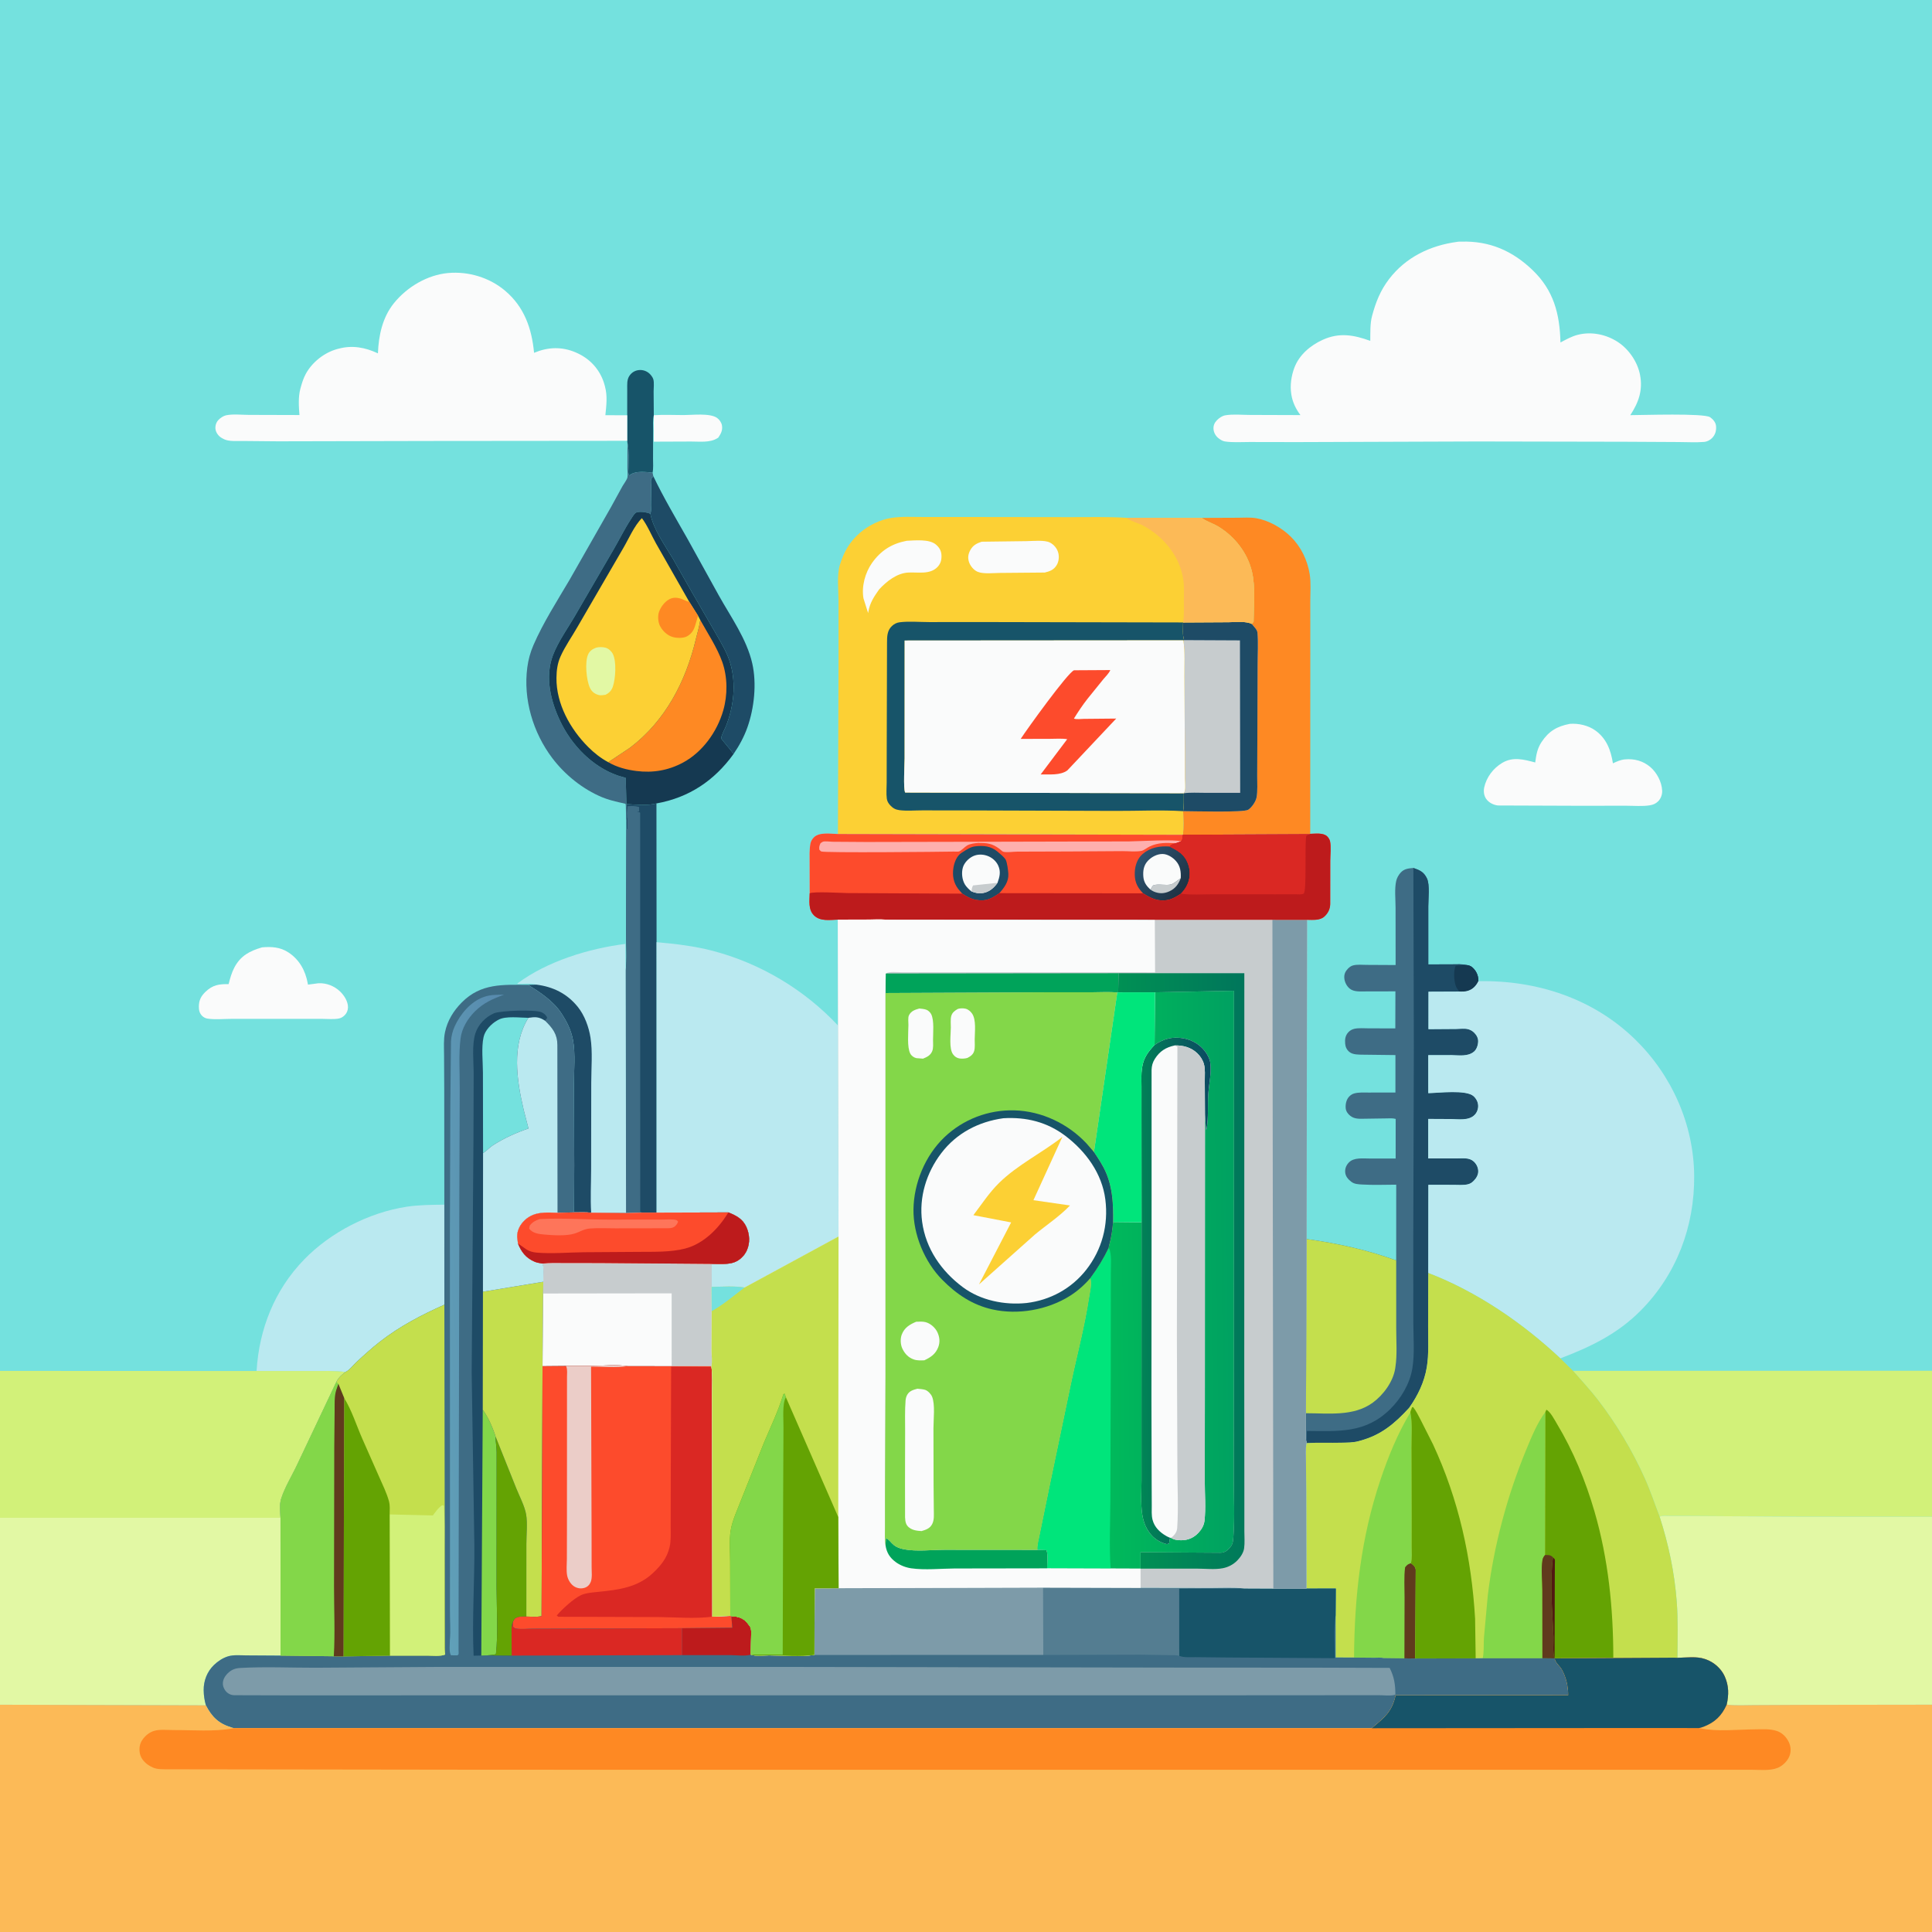
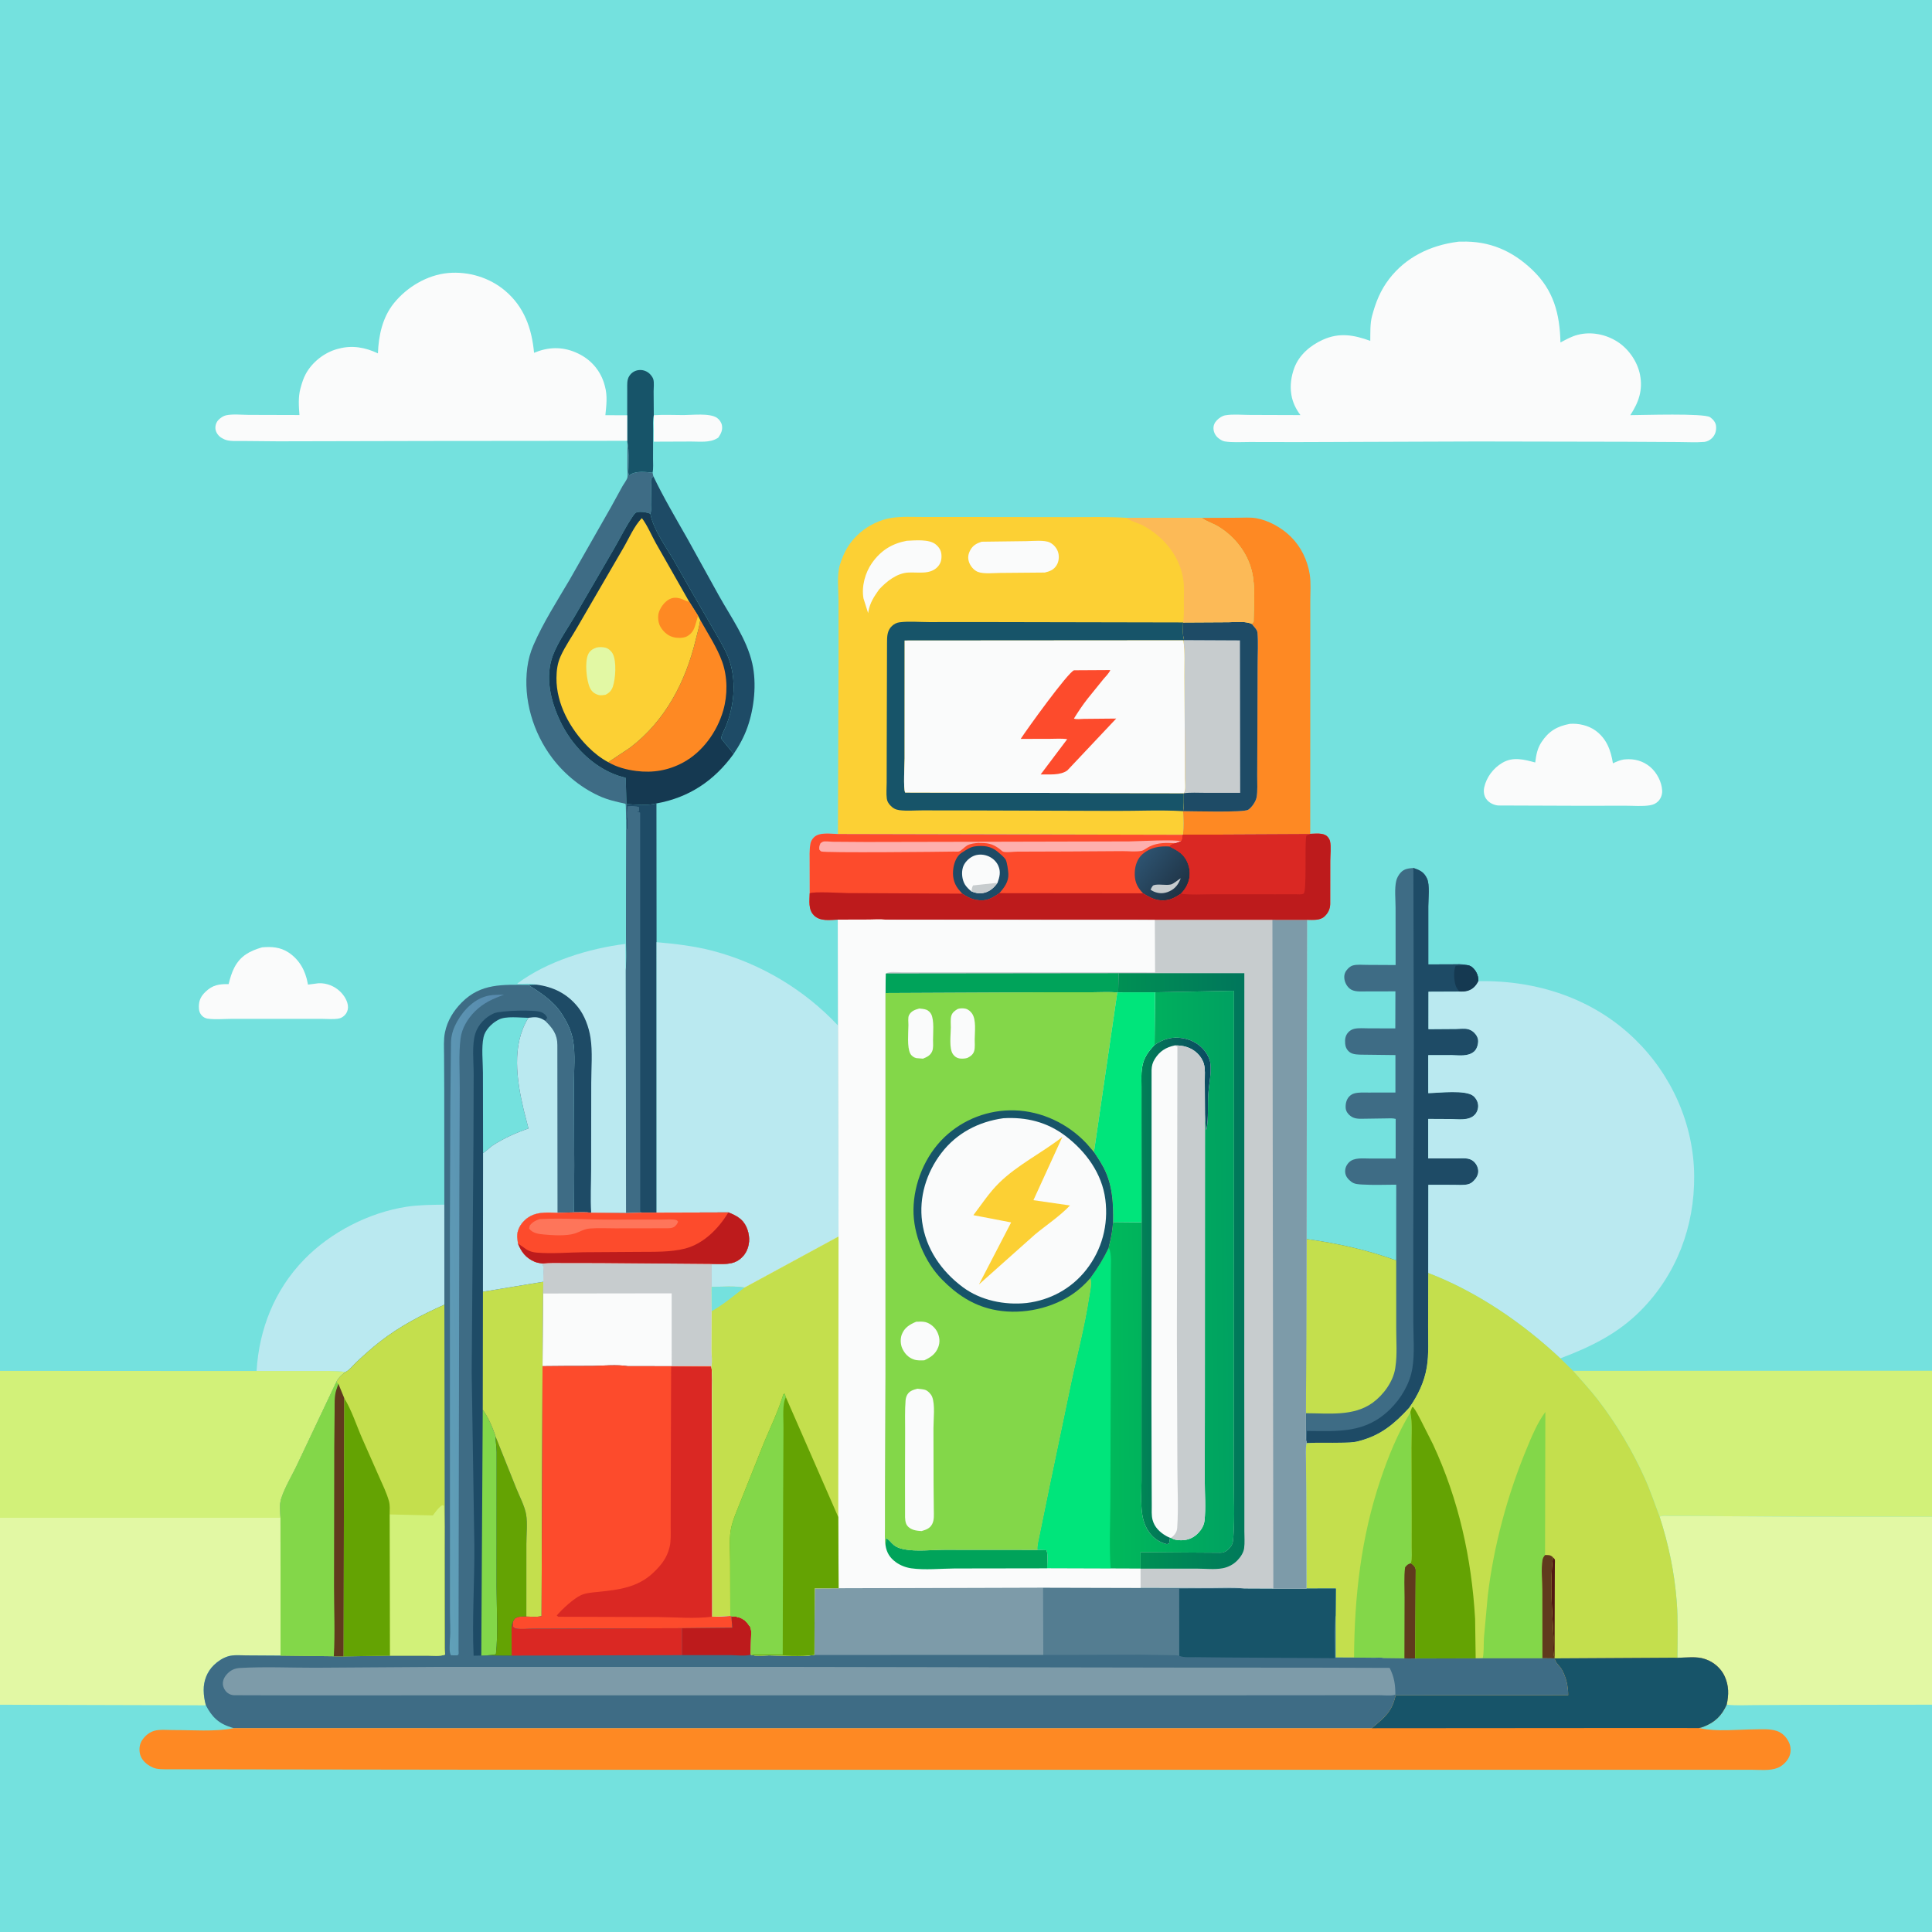
<svg xmlns="http://www.w3.org/2000/svg" version="1.1" style="display: block;" viewBox="0 0 2048 2048" width="1024" height="1024">
  <rect x="0" y="0" width="2048" height="2048" fill="#808080" stroke="none" />
  <defs>
    <linearGradient id="Gradient1" gradientUnits="userSpaceOnUse" x1="549.72" y1="1400.76" x2="451.369" y2="1408.39">
      <stop class="stop0" offset="0" stop-opacity="1" stop-color="rgb(88,139,174)" />
      <stop class="stop1" offset="1" stop-opacity="1" stop-color="rgb(96,160,184)" />
    </linearGradient>
    <linearGradient id="Gradient2" gradientUnits="userSpaceOnUse" x1="1196.31" y1="1347.91" x2="1326.65" y2="1343.85">
      <stop class="stop0" offset="0" stop-opacity="1" stop-color="rgb(0,144,84)" />
      <stop class="stop1" offset="1" stop-opacity="1" stop-color="rgb(0,118,91)" />
    </linearGradient>
    <linearGradient id="Gradient3" gradientUnits="userSpaceOnUse" x1="1252.87" y1="942.169" x2="1210.28" y2="908.147">
      <stop class="stop0" offset="0" stop-opacity="1" stop-color="rgb(31,52,70)" />
      <stop class="stop1" offset="1" stop-opacity="1" stop-color="rgb(45,82,111)" />
    </linearGradient>
    <linearGradient id="Gradient4" gradientUnits="userSpaceOnUse" x1="1175.95" y1="1356.49" x2="1309.04" y2="1355.15">
      <stop class="stop0" offset="0" stop-opacity="1" stop-color="rgb(0,185,91)" />
      <stop class="stop1" offset="1" stop-opacity="1" stop-color="rgb(0,161,97)" />
    </linearGradient>
    <linearGradient id="Gradient5" gradientUnits="userSpaceOnUse" x1="1207.18" y1="1369.13" x2="1285.92" y2="1367.52">
      <stop class="stop0" offset="0" stop-opacity="1" stop-color="rgb(0,133,85)" />
      <stop class="stop1" offset="1" stop-opacity="1" stop-color="rgb(11,75,98)" />
    </linearGradient>
  </defs>
  <path transform="translate(0,0)" fill="rgb(116,225,222)" d="M -0 1453.2 L 0 -0 L 2048 0 L 2048 1453.03 L 2048 1607.87 L 2048 1807.05 L 2048 2048 L -0 2048 L 0 1807.09 L 0 1608.9 L -0 1453.2 z" />
  <path transform="translate(0,0)" fill="rgb(250,251,251)" d="M 693.048 440.163 C 703.439 439.408 714.286 439.997 724.722 439.988 C 733.807 439.981 752.378 437.69 760.008 442.922 C 762.539 444.658 764.776 447.863 765.292 450.9 C 766.191 456.186 764.22 459.677 761.39 463.926 L 760.357 464.552 C 752.488 469.53 741.462 467.988 732.469 468.045 L 693.016 468.197 L 693.048 440.163 z" />
  <path transform="translate(0,0)" fill="rgb(23,84,105)" d="M 664.874 440.198 L 664.887 412.508 C 664.93 407.662 664.366 402.595 667.205 398.375 C 669.42 395.084 672.683 392.942 676.617 392.378 C 680.823 391.775 684.976 393 688.188 395.778 C 689.859 397.223 692.013 400.036 692.575 402.155 C 693.537 405.785 692.893 410.986 692.872 414.763 L 693.048 440.163 C 691.8 445.271 692.324 450.926 692.347 456.171 L 692.249 486.197 C 692.204 490.907 692.744 496.464 691.76 501.063 C 684.26 500.375 674.225 498.853 667.812 503.416 L 667 504.033 C 665.49 502.108 666.198 498.021 666.197 495.56 C 666.195 487.353 666.884 478.497 665.33 470.42 L 665.125 469.453 L 664.874 467.279 L 664.874 440.198 z" />
  <path transform="translate(0,0)" fill="rgb(30,75,102)" d="M 689.377 544.592 C 690.511 541.925 690.005 538.397 690.019 535.51 L 690.205 515.434 C 690.226 513.711 689.766 509.479 690.296 508 C 690.74 506.759 691.784 505.824 692.529 504.736 C 703.355 527.392 716.221 549.076 728.611 570.899 L 761.917 631.115 C 774.714 654.051 791.592 677.445 797.442 703.307 C 802.27 724.652 799.523 750.646 792.263 771.107 C 788.721 781.089 783.624 790.489 777.642 799.206 C 776.031 796.68 764.555 783.444 764.505 782.734 C 764.324 780.188 768.802 771.8 769.903 768.932 C 777.863 748.205 780.365 725.074 774.284 703.554 C 771.026 692.021 764.371 681.373 758.5 671.01 L 733.349 627.541 L 713.149 592 C 704.593 577.675 692.729 561.214 689.377 544.592 z" />
  <path transform="translate(0,0)" fill="rgb(250,251,251)" d="M 277.847 1004.22 C 287.672 1003.34 297.052 1003.95 305.569 1009.49 C 317.375 1017.16 323.749 1028.87 326.212 1042.39 L 326.451 1043.75 L 337.5 1042.29 C 345.924 1041.84 354.319 1045.13 360.429 1050.93 C 364.842 1055.11 369.046 1061.69 368.877 1068 C 368.792 1071.17 367.538 1074.08 365.28 1076.28 C 363.6 1077.92 361.719 1079.13 359.401 1079.62 C 353.984 1080.77 347.1 1080.03 341.544 1080.04 L 305.5 1080.03 L 246.08 1080.03 C 237.847 1080.02 228.045 1081.01 219.973 1079.78 C 217.936 1079.47 215.922 1078.46 214.431 1077.04 C 211.482 1074.22 210.765 1070.83 210.805 1066.9 C 210.873 1060.26 213.101 1055.92 217.834 1051.36 C 225.431 1044.03 232.231 1043.07 242.34 1043.2 C 243.935 1037.04 245.488 1031.17 248.49 1025.5 C 255.135 1012.95 264.904 1008.02 277.847 1004.22 z" />
  <path transform="translate(0,0)" fill="rgb(62,108,133)" d="M 665.125 469.453 L 665.33 470.42 C 666.884 478.497 666.195 487.353 666.197 495.56 C 666.198 498.021 665.49 502.108 667 504.033 L 667.812 503.416 C 674.225 498.853 684.26 500.375 691.76 501.063 L 692.529 504.736 C 691.784 505.824 690.74 506.759 690.296 508 C 689.766 509.479 690.226 513.711 690.205 515.434 L 690.019 535.51 C 690.005 538.397 690.511 541.925 689.377 544.592 C 685.536 542.941 679.337 541.998 675.153 543.013 C 672.754 543.596 670.41 547.9 669.032 550 C 662.164 560.468 656.557 571.923 650.261 582.751 L 610.896 650.433 C 602.929 664.488 591.667 679.808 586.049 694.844 C 577.55 717.586 583.672 743.059 593.722 764.221 C 605.892 789.847 627.492 812.368 654.5 821.99 L 663.28 824.589 L 664.067 852.352 C 664.499 858.304 665.106 865.267 663.93 871.133 C 663.365 868.6 663.737 852.832 663.092 852.152 C 662.783 851.826 657.515 850.797 656.806 850.631 C 650.512 849.159 644.361 847.613 638.375 845.142 C 617.821 836.655 598.755 821.258 585.4 803.557 C 565.006 776.525 554.496 741.231 558.956 707.5 C 560.053 699.203 562.177 691.462 565.508 683.777 C 575.802 660.026 590.674 636.86 603.828 614.533 L 647.724 537.47 L 659.941 515.225 C 661.297 512.856 664.397 508.793 665.048 506.348 C 665.646 504.104 665.062 499.551 665.068 497.043 L 665.125 469.453 z" />
  <path transform="translate(0,0)" fill="rgb(250,251,251)" d="M 1664.02 767.314 C 1673.17 766.599 1683.59 768.921 1691.1 774.303 C 1703.01 782.832 1707.56 795.259 1709.77 809.154 C 1713.88 807.215 1717.92 805.396 1722.5 804.972 C 1732.37 804.06 1741.78 806.552 1749.4 813.083 C 1756.38 819.07 1761.56 828.914 1761.96 838.182 C 1762.14 842.267 1760.59 846.597 1757.64 849.483 C 1755.15 851.928 1752.48 853.036 1749.09 853.618 C 1741.15 854.982 1731.62 854.089 1723.48 854.107 L 1672.5 854.152 L 1587.87 853.846 C 1583.01 853.233 1578.41 850.97 1575.5 846.975 C 1573.04 843.595 1572.44 838.808 1573.31 834.776 C 1575.66 823.924 1582.85 814.438 1592.34 808.729 C 1603.79 801.838 1615.43 805.104 1627.4 808.256 C 1628.44 800.268 1629.55 793.48 1634.1 786.596 C 1641.79 774.967 1650.52 769.939 1664.02 767.314 z" />
  <path transform="translate(0,0)" fill="rgb(30,75,102)" d="M 664.067 852.352 C 674.126 852.943 686.061 854.264 695.859 851.682 L 695.983 998.732 L 696.03 1285.43 L 680.811 1285.41 L 663.637 1285.92 L 663.21 1029.05 C 664.744 1016.57 663.653 1002.7 663.702 990.101 L 663.966 879.554 L 663.93 871.133 C 665.106 865.267 664.499 858.304 664.067 852.352 z" />
  <path transform="translate(0,0)" fill="rgb(62,108,133)" d="M 663.966 879.554 L 665.087 878.451 L 665.086 854.671 C 669.43 854.281 673.303 854.185 677.51 855.5 L 677.5 860 L 675 860.5 L 677 860.672 L 678.592 861.5 L 678.668 1284.46 L 680.811 1285.41 L 663.637 1285.92 L 663.21 1029.05 C 664.744 1016.57 663.653 1002.7 663.702 990.101 L 663.966 879.554 z" />
  <path transform="translate(0,0)" fill="rgb(186,233,240)" d="M 568.554 1043.74 C 562.548 1042.1 554.756 1042.98 548.503 1043.04 L 548.716 1042.32 C 580.22 1018.91 624.259 1005.43 662.92 1000.58 L 663.21 1029.05 L 663.637 1285.92 L 626.666 1285.51 C 620.79 1284.82 614.436 1285.21 608.499 1285.19 L 608.71 1235.5 L 608.412 1149.67 C 608.322 1134.83 610.105 1117.09 607.415 1102.61 C 605.423 1091.88 600.908 1083.03 594.988 1074 C 586.509 1061.07 572.659 1052 559.777 1043.95 L 568.554 1043.74 z" />
  <path transform="translate(0,0)" fill="rgb(30,75,102)" d="M 568.554 1043.74 C 586.223 1045.97 601.128 1053.23 612.464 1067.31 C 619.71 1076.31 624.212 1088.7 625.962 1100 C 628.314 1115.18 626.746 1132.24 626.738 1147.71 L 626.622 1239.31 C 626.598 1254.49 625.695 1270.38 626.666 1285.51 C 620.79 1284.82 614.436 1285.21 608.499 1285.19 L 608.71 1235.5 L 608.412 1149.67 C 608.322 1134.83 610.105 1117.09 607.415 1102.61 C 605.423 1091.88 600.908 1083.03 594.988 1074 C 586.509 1061.07 572.659 1052 559.777 1043.95 L 568.554 1043.74 z" />
  <path transform="translate(0,0)" fill="rgb(186,233,240)" d="M 271.973 1453.34 C 274.695 1408.74 290.989 1367.47 322.442 1335.09 C 350.492 1306.21 391.008 1285.39 430.852 1279.23 C 444.083 1277.18 457.639 1277.17 471.005 1276.99 L 471.049 1383.05 C 446.598 1394.03 423.958 1405.72 402.682 1422.3 C 394.083 1429 385.865 1436.44 377.895 1443.87 C 374.426 1447.11 370.463 1452.47 366.228 1454.37 C 354.484 1452.82 341.84 1453.37 329.983 1453.33 L 271.973 1453.34 z" />
  <path transform="translate(0,0)" fill="rgb(254,137,35)" d="M 1273.79 548.981 L 1311.6 548.825 C 1318.03 548.818 1325.24 548.23 1331.57 549.312 C 1344.79 551.567 1358.7 559.449 1368.17 568.779 C 1379.08 579.512 1385.91 593.62 1388.35 608.669 C 1389.83 617.791 1388.94 628.256 1388.96 637.541 L 1388.99 692.29 L 1388.9 882.387 L 1388.85 883.892 L 1387.79 884.276 L 1253.89 884.911 C 1254.94 876.765 1254.42 868.066 1254.17 859.869 C 1255.1 853.765 1254.75 847.087 1254.88 840.892 C 1255.52 839.726 1255.73 839.495 1256.03 838 C 1256.77 834.363 1256.1 829.005 1256.1 825.167 L 1256.03 797.612 L 1255.49 717.382 C 1255.36 704.817 1256.39 691.091 1254.37 678.775 L 1255.16 678.551 C 1253.31 672.812 1254.11 665.819 1254.13 659.82 L 1302.65 659.559 C 1309.74 659.557 1320.62 658.169 1326.9 661.378 C 1327.63 660.703 1328.23 659.788 1328.85 659 C 1328.92 642.062 1331 622.105 1327.04 605.688 C 1322.31 586.026 1309.01 569.044 1291.97 558.5 C 1286.62 555.19 1280.41 553.291 1275.24 549.945 L 1273.79 548.981 z" />
  <path transform="translate(0,0)" fill="rgb(199,204,206)" d="M 1254.13 659.82 L 1302.65 659.559 C 1309.74 659.557 1320.62 658.169 1326.9 661.378 L 1329.92 665 L 1330.79 666.045 C 1331.79 667.369 1332.79 668.932 1332.94 670.631 C 1333.9 681.598 1333.11 693.375 1333.11 704.411 L 1332.87 778.16 L 1332.68 822.699 C 1332.64 829.931 1333.28 838.126 1332.02 845.198 C 1331.24 849.616 1327.01 855.816 1323.18 858.341 C 1318.36 861.51 1263.63 859.863 1254.17 859.869 C 1255.1 853.765 1254.75 847.087 1254.88 840.892 C 1255.52 839.726 1255.73 839.495 1256.03 838 C 1256.77 834.363 1256.1 829.005 1256.1 825.167 L 1256.03 797.612 L 1255.49 717.382 C 1255.36 704.817 1256.39 691.091 1254.37 678.775 L 1255.16 678.551 C 1253.31 672.812 1254.11 665.819 1254.13 659.82 z" />
  <path transform="translate(0,0)" fill="rgb(30,75,102)" d="M 1254.13 659.82 L 1302.65 659.559 C 1309.74 659.557 1320.62 658.169 1326.9 661.378 L 1329.92 665 L 1330.79 666.045 C 1331.79 667.369 1332.79 668.932 1332.94 670.631 C 1333.9 681.598 1333.11 693.375 1333.11 704.411 L 1332.87 778.16 L 1332.68 822.699 C 1332.64 829.931 1333.28 838.126 1332.02 845.198 C 1331.24 849.616 1327.01 855.816 1323.18 858.341 C 1318.36 861.51 1263.63 859.863 1254.17 859.869 C 1255.1 853.765 1254.75 847.087 1254.88 840.892 C 1262.13 839.917 1269.83 840.44 1277.15 840.436 L 1314.65 840.443 L 1314.4 678.832 L 1255.16 678.551 C 1253.31 672.812 1254.11 665.819 1254.13 659.82 z" />
  <path transform="translate(0,0)" fill="rgb(21,57,81)" d="M 664.067 852.352 L 663.28 824.589 L 654.5 821.99 C 627.492 812.368 605.892 789.847 593.722 764.221 C 583.672 743.059 577.55 717.586 586.049 694.844 C 591.667 679.808 602.929 664.488 610.896 650.433 L 650.261 582.751 C 656.557 571.923 662.164 560.468 669.032 550 C 670.41 547.9 672.754 543.596 675.153 543.013 C 679.337 541.998 685.536 542.941 689.377 544.592 C 692.729 561.214 704.593 577.675 713.149 592 L 733.349 627.541 L 758.5 671.01 C 764.371 681.373 771.026 692.021 774.284 703.554 C 780.365 725.074 777.863 748.205 769.903 768.932 C 768.802 771.8 764.324 780.188 764.505 782.734 C 764.555 783.444 776.031 796.68 777.642 799.206 C 757.21 827.553 730.347 845.491 695.859 851.682 C 686.061 854.264 674.126 852.943 664.067 852.352 z" />
  <path transform="translate(0,0)" fill="rgb(254,137,35)" d="M 742.3 657.223 C 750.193 671.4 760.253 686.485 765.642 701.75 C 771.325 717.848 771.365 736.79 766.657 753.158 C 760.202 775.596 744.859 797.122 724.093 808.321 C 708.495 816.733 692.065 819.49 674.5 817.274 C 664.131 815.966 653.909 813.275 644.803 807.983 L 667.944 792.539 C 705.404 764.017 726.885 722.525 737.631 677.586 C 739.278 670.7 741.352 664.282 742.3 657.223 z" />
  <path transform="translate(0,0)" fill="rgb(252,208,52)" d="M 644.803 807.983 C 636.893 803.754 629.831 798.176 623.5 791.847 C 604.46 772.812 589.605 746.133 589.874 718.676 C 589.953 710.716 590.891 703.246 594.159 695.91 C 599.022 684.997 606.43 674.666 612.343 664.229 L 660.537 581.275 C 666.462 571.25 672.319 557.278 680.435 549.258 C 686.383 557.079 690.544 567.462 695.424 576.094 L 730.646 637.952 L 739.961 652.705 L 742.3 657.223 C 741.352 664.282 739.278 670.7 737.631 677.586 C 726.885 722.525 705.404 764.017 667.944 792.539 L 644.803 807.983 z" />
  <path transform="translate(0,0)" fill="rgb(226,248,164)" d="M 632.13 686.5 C 635.06 685.732 639.167 685.795 642.078 686.639 C 645.213 687.547 648.212 690.348 649.652 693.241 C 653.688 701.35 652.523 719.647 649.598 728.013 C 648.165 732.113 645.665 734.668 641.823 736.5 C 639.501 736.821 636.711 737.378 634.417 736.692 C 630.007 735.373 627.163 733.105 625.247 728.901 C 621.586 720.871 619.722 701.727 623.494 693.572 C 625.251 689.775 628.35 687.86 632.13 686.5 z" />
  <path transform="translate(0,0)" fill="rgb(254,137,35)" d="M 739.961 652.705 L 736.924 663 C 735.482 667.971 733.145 671.693 728.528 674.399 C 724.596 676.702 717.525 676.49 713.248 675.29 C 707.343 673.632 702.417 668.892 699.626 663.538 C 697.554 659.562 697.045 652.879 698.565 648.619 C 700.654 642.763 705.862 636.01 712.068 634.154 C 716.392 632.86 721.426 634.162 725.335 636.072 C 726.753 636.765 727.787 637.246 729.354 637.664 L 730.646 637.952 L 739.961 652.705 z" />
  <path transform="translate(0,0)" fill="rgb(250,251,251)" d="M 664.874 467.279 L 456.444 467.467 L 294.852 467.815 L 256.809 467.466 C 250.954 467.398 242.823 468.149 237.561 465.618 L 236.5 465.052 C 235.442 464.499 234.434 463.993 233.489 463.249 C 230.684 461.041 228.505 457.629 228.34 454 C 228.185 450.599 229.426 447.261 231.844 444.856 C 233.772 442.939 236.867 440.831 239.571 440.249 C 246.812 438.689 256.372 439.782 263.812 439.797 L 317.425 439.952 C 316.71 430.838 316.024 420.813 318.437 411.934 L 318.977 410 C 320.251 405.363 321.782 400.755 324.062 396.5 C 330.721 384.076 343.732 373.734 357.398 370.02 L 358.861 369.642 C 373.468 365.693 387.169 368.245 400.62 374.572 C 401.345 355.674 405.385 336.583 417.48 321.504 C 431.257 304.33 452.935 291.4 475 289.413 C 496.568 287.471 518.892 294.176 535.5 308.239 C 555.789 325.421 563.745 348.32 566.124 373.984 L 571.5 371.994 C 586.681 367.026 601.341 368.447 615.5 376.102 C 628.094 382.911 637.092 394.277 640.876 408.072 L 641.256 409.5 C 644.076 419.729 642.792 429.714 641.717 440.126 L 664.874 440.198 L 664.874 467.279 z" />
  <path transform="translate(0,0)" fill="rgb(62,108,133)" d="M 1480.03 1336.09 L 1480.05 1255.8 C 1468.11 1255.85 1455.9 1256.34 1444 1255.64 C 1439.84 1255.39 1435.69 1255.29 1432.29 1252.62 C 1428.92 1249.97 1426.2 1246.88 1425.94 1242.44 C 1425.71 1238.38 1427.2 1234.94 1430.07 1232.08 C 1435.36 1226.8 1444.86 1228.1 1451.73 1228.08 L 1479.45 1228.09 L 1479.48 1186.09 C 1476.28 1185.15 1472.6 1185.56 1469.27 1185.56 L 1446.61 1185.89 C 1441.24 1185.97 1436.05 1186.41 1431.5 1182.93 C 1428.85 1180.9 1426.74 1178 1426.48 1174.6 C 1426.14 1170.31 1427.2 1165.43 1430.28 1162.3 C 1431.78 1160.78 1433.44 1159.69 1435.5 1159.1 C 1440.19 1157.76 1445.8 1158.18 1450.68 1158.16 L 1479.21 1158.13 L 1479.22 1118.42 L 1444.91 1118.01 C 1440.52 1117.94 1434.18 1118.13 1430.55 1115.22 C 1427.71 1112.95 1426.24 1109.98 1425.93 1106.39 C 1425.53 1101.82 1426.05 1097.74 1429.26 1094.26 C 1430.97 1092.4 1433.2 1091.12 1435.66 1090.57 C 1440.3 1089.54 1446.1 1090.09 1450.89 1090.08 L 1479.09 1090.15 L 1479.2 1050.88 L 1447.61 1050.95 C 1442.09 1050.94 1435.1 1051.67 1430.6 1047.85 C 1427.41 1045.14 1425.29 1040.87 1425.01 1036.7 C 1424.73 1032.65 1426.13 1029.63 1428.94 1026.76 C 1430.46 1025.21 1432.14 1023.96 1434.27 1023.38 C 1438.68 1022.19 1444.43 1022.81 1449.03 1022.82 L 1479.41 1022.98 L 1479.36 962.363 C 1479.36 953.461 1478.11 942.465 1480.02 933.858 C 1480.7 930.785 1482.59 927.405 1484.69 925.079 C 1488.46 920.908 1492.91 920.55 1498.24 920.078 C 1505.11 922.444 1509.29 924.27 1512.59 931.082 C 1515.9 937.919 1514.05 952.988 1514.05 960.816 L 1514.05 1022.32 L 1539.79 1022.23 C 1544.59 1022.23 1549.61 1021.79 1554.27 1022.97 C 1557.85 1023.2 1560.35 1024.63 1562.64 1027.37 C 1565.84 1031.18 1567.11 1035.19 1567.16 1040.09 C 1564.72 1045.02 1561.45 1048.58 1556.06 1050.31 C 1553.12 1051.25 1550 1051.17 1546.95 1051.1 L 1514.23 1051.24 L 1514.2 1090.97 L 1543.46 1090.77 C 1547.38 1090.73 1552.7 1089.97 1556.43 1091.06 C 1558.78 1091.74 1560.64 1092.79 1562.42 1094.47 C 1564.99 1096.89 1566.94 1100.16 1566.88 1103.79 C 1566.83 1107.53 1565.42 1112.26 1562.5 1114.73 C 1555.98 1120.24 1546.53 1118.58 1538.59 1118.45 L 1514.01 1118.51 L 1514.03 1158.82 C 1525.16 1158.57 1554.16 1154.96 1562 1162 C 1564.9 1164.61 1566.8 1168.22 1566.89 1172.17 C 1566.97 1175.62 1565.63 1179.29 1563.22 1181.76 C 1556.91 1188.21 1545.94 1186.31 1537.77 1186.21 L 1513.98 1186.09 L 1513.98 1228 L 1544.69 1227.97 C 1550.7 1228 1557.37 1226.87 1562.16 1231.22 C 1565 1233.79 1566.69 1237.19 1566.96 1241 C 1567.24 1245 1565.03 1248.81 1562.34 1251.55 C 1560.43 1253.5 1558.74 1254.71 1556.05 1255.38 C 1551.38 1256.54 1545.62 1255.98 1540.8 1255.98 L 1514.12 1255.92 L 1514.02 1349.42 L 1513.86 1405.86 C 1513.8 1420.08 1514.76 1435.33 1512.43 1449.36 C 1509.82 1465.11 1502.92 1479.32 1493.81 1492.27 C 1478.6 1508.85 1464.19 1521.18 1442 1527.14 L 1440.33 1527.63 C 1434.33 1529.29 1428.03 1529.17 1421.84 1529.33 C 1409.58 1529.65 1397.14 1528.99 1384.93 1529.78 L 1385.11 1528.75 C 1383.9 1526.76 1384.35 1523.59 1384.3 1521.28 L 1384.35 1498.09 L 1385.05 1313.45 C 1417.68 1318.01 1449.01 1324.81 1480.03 1336.09 z" />
  <path transform="translate(0,0)" fill="rgb(196,223,77)" d="M 1385.05 1313.45 C 1417.68 1318.01 1449.01 1324.81 1480.03 1336.09 L 1480.06 1408.99 C 1480.06 1422.01 1481.17 1436.14 1479.2 1449 L 1478.98 1450.6 C 1476.81 1464.59 1466.44 1478.69 1455.21 1486.87 C 1434.79 1501.74 1408.23 1498.06 1384.35 1498.09 L 1385.05 1313.45 z" />
  <path transform="translate(0,0)" fill="rgb(30,75,102)" d="M 1498.24 920.078 C 1505.11 922.444 1509.29 924.27 1512.59 931.082 C 1515.9 937.919 1514.05 952.988 1514.05 960.816 L 1514.05 1022.32 L 1539.79 1022.23 C 1544.59 1022.23 1549.61 1021.79 1554.27 1022.97 C 1557.85 1023.2 1560.35 1024.63 1562.64 1027.37 C 1565.84 1031.18 1567.11 1035.19 1567.16 1040.09 C 1564.72 1045.02 1561.45 1048.58 1556.06 1050.31 C 1553.12 1051.25 1550 1051.17 1546.95 1051.1 L 1514.23 1051.24 L 1514.2 1090.97 L 1543.46 1090.77 C 1547.38 1090.73 1552.7 1089.97 1556.43 1091.06 C 1558.78 1091.74 1560.64 1092.79 1562.42 1094.47 C 1564.99 1096.89 1566.94 1100.16 1566.88 1103.79 C 1566.83 1107.53 1565.42 1112.26 1562.5 1114.73 C 1555.98 1120.24 1546.53 1118.58 1538.59 1118.45 L 1514.01 1118.51 L 1514.03 1158.82 C 1525.16 1158.57 1554.16 1154.96 1562 1162 C 1564.9 1164.61 1566.8 1168.22 1566.89 1172.17 C 1566.97 1175.62 1565.63 1179.29 1563.22 1181.76 C 1556.91 1188.21 1545.94 1186.31 1537.77 1186.21 L 1513.98 1186.09 L 1513.98 1228 L 1544.69 1227.97 C 1550.7 1228 1557.37 1226.87 1562.16 1231.22 C 1565 1233.79 1566.69 1237.19 1566.96 1241 C 1567.24 1245 1565.03 1248.81 1562.34 1251.55 C 1560.43 1253.5 1558.74 1254.71 1556.05 1255.38 C 1551.38 1256.54 1545.62 1255.98 1540.8 1255.98 L 1514.12 1255.92 L 1514.02 1349.42 L 1513.86 1405.86 C 1513.8 1420.08 1514.76 1435.33 1512.43 1449.36 C 1509.82 1465.11 1502.92 1479.32 1493.81 1492.27 C 1478.6 1508.85 1464.19 1521.18 1442 1527.14 L 1440.33 1527.63 C 1434.33 1529.29 1428.03 1529.17 1421.84 1529.33 C 1409.58 1529.65 1397.14 1528.99 1384.93 1529.78 L 1385.11 1528.75 L 1385.33 1516.87 C 1419.09 1517.09 1447.34 1519.57 1473.5 1493.9 C 1485.18 1482.44 1494.46 1466.83 1497.15 1450.56 C 1499.74 1434.88 1498.2 1417.26 1498.17 1401.32 L 1498.14 1310.01 L 1498.73 1109.77 L 1498.24 920.078 z" />
  <path transform="translate(0,0)" fill="rgb(21,57,81)" d="M 1554.27 1022.97 C 1557.85 1023.2 1560.35 1024.63 1562.64 1027.37 C 1565.84 1031.18 1567.11 1035.19 1567.16 1040.09 C 1564.72 1045.02 1561.45 1048.58 1556.06 1050.31 C 1553.12 1051.25 1550 1051.17 1546.95 1051.1 C 1545.55 1049.26 1544.06 1047.39 1543.24 1045.2 C 1541.28 1039.93 1540.51 1028.81 1543.08 1023.77 L 1554.27 1022.97 z" />
  <path transform="translate(0,0)" fill="rgb(210,241,121)" d="M 1667.47 1453.15 L 2048 1453.03 L 2048 1607.87 L 1907.87 1607.76 L 1794.67 1607.03 L 1769.11 1606.97 C 1765.98 1606.97 1762.17 1606.4 1759.29 1607.81 C 1754.02 1594.13 1749.52 1580.41 1743.5 1566.99 C 1730.36 1537.68 1713.19 1508.97 1693.55 1483.52 C 1685.35 1472.89 1676.23 1463.28 1667.47 1453.15 z" />
  <path transform="translate(0,0)" fill="rgb(210,241,121)" d="M 271.973 1453.34 L 329.983 1453.33 C 341.84 1453.37 354.484 1452.82 366.228 1454.37 C 362.033 1457.54 359.185 1459.98 356.588 1464.72 L 356.619 1464.8 L 315.395 1551.87 C 309.943 1563.64 301.619 1577.04 297.912 1589.24 C 296.227 1594.78 297.183 1603.06 297.35 1608.9 L 0 1608.9 L -0 1453.2 L 271.973 1453.34 z" />
  <path transform="translate(0,0)" fill="rgb(226,248,164)" d="M 1759.29 1607.81 C 1762.17 1606.4 1765.98 1606.97 1769.11 1606.97 L 1794.67 1607.03 L 1907.87 1607.76 L 2048 1607.87 L 2048 1807.05 L 1907.72 1807.24 L 1859.46 1807.48 C 1849.82 1807.53 1839.94 1808.1 1830.35 1807.03 C 1832.68 1796.56 1832.76 1787.04 1828.26 1777.01 C 1824.62 1768.91 1817.11 1762.23 1808.84 1759.19 L 1807.25 1758.63 C 1798.72 1755.6 1787.16 1757.18 1778.15 1757.35 C 1778.27 1737.78 1778.9 1717.71 1777.43 1698.19 C 1775.14 1667.57 1768.79 1636.98 1759.29 1607.81 z" />
  <path transform="translate(0,0)" fill="rgb(226,248,164)" d="M 0 1608.9 L 297.35 1608.9 L 297.406 1755.01 L 261.228 1754.79 C 255.002 1754.76 247.598 1753.96 241.625 1755.82 C 236.135 1757.53 230.891 1760.99 226.771 1764.99 C 219.483 1772.06 215.775 1781.7 215.901 1791.75 C 215.969 1797.17 216.756 1802.48 218.242 1807.7 L 0 1807.09 L 0 1608.9 z" />
  <path transform="translate(0,0)" fill="rgb(186,233,240)" d="M 695.983 998.732 C 715.969 1000.5 736.554 1002.9 756 1008.05 C 806.431 1021.43 852.716 1049.07 888.373 1087.17 L 888.88 1310.71 L 789.203 1364.84 C 777.971 1362.99 765.606 1364.07 754.22 1364.15 L 754.242 1339.76 C 761.332 1339.85 771.587 1340.55 778.151 1338.15 C 784.217 1335.93 789.119 1331.15 791.735 1325.28 C 795.206 1317.48 794.698 1308.62 791.271 1300.86 C 787.421 1292.14 780.425 1288.53 772.086 1285.21 L 696.03 1285.43 L 695.983 998.732 z" />
  <path transform="translate(0,0)" fill="rgb(250,251,251)" d="M 1544.7 256.378 C 1546 256.065 1547.66 256.182 1549 256.141 C 1578.83 255.231 1603.01 265.722 1624.37 286.106 C 1646.99 307.693 1653.43 332.69 1654.16 363.037 C 1659.99 359.923 1666.07 356.539 1672.52 354.901 C 1686.88 351.248 1702.45 354.407 1714.81 362.417 C 1726.59 370.048 1735.86 383.591 1738.5 397.329 C 1741.64 413.657 1737.05 426.497 1728.2 440.081 C 1740.84 440.052 1806.3 437.814 1812.79 442.276 C 1815.83 444.356 1818.69 447.682 1819.06 451.438 C 1819.55 456.452 1818.36 460.877 1814.71 464.5 C 1812.59 466.603 1809.48 468.214 1806.5 468.457 C 1797.54 469.191 1788.01 468.575 1779 468.571 L 1722.6 468.269 L 1566.5 467.974 L 1374.77 468.633 L 1324.49 468.543 C 1316.05 468.513 1306.55 469.263 1298.23 467.916 C 1295.93 467.544 1293.48 465.935 1291.66 464.521 C 1288.55 462.098 1286.56 458.464 1286.35 454.5 C 1286.17 450.99 1287.53 447.943 1289.97 445.485 C 1292.45 442.992 1295.48 440.824 1299 440.222 C 1307.03 438.852 1316.43 439.824 1324.62 439.84 L 1378.52 440.02 C 1373.79 433.778 1370.2 426.424 1368.94 418.642 L 1368.77 417.5 C 1367.36 408.489 1368.84 398.536 1372 390 C 1377.12 376.19 1389.09 366.121 1402.21 360.18 C 1419.82 352.206 1435.2 355.036 1452.55 361.319 C 1452.7 352.671 1452.21 343.212 1454.46 334.824 C 1458.35 320.321 1463.28 307.834 1472.49 295.808 C 1490.26 272.583 1516.22 260.165 1544.7 256.378 z" />
  <path transform="translate(0,0)" fill="rgb(186,233,240)" d="M 1567.16 1040.09 C 1628.55 1038.9 1688.38 1058.16 1732.99 1101.5 C 1772.05 1139.45 1795.44 1191.74 1795.9 1246.36 C 1796.35 1300.11 1777.28 1350.8 1739.33 1389.14 C 1714.79 1413.94 1686.16 1427.75 1654.02 1439.92 C 1613.85 1402.27 1565.55 1369.17 1514.02 1349.42 L 1514.12 1255.92 L 1540.8 1255.98 C 1545.62 1255.98 1551.38 1256.54 1556.05 1255.38 C 1558.74 1254.71 1560.43 1253.5 1562.34 1251.55 C 1565.03 1248.81 1567.24 1245 1566.96 1241 C 1566.69 1237.19 1565 1233.79 1562.16 1231.22 C 1557.37 1226.87 1550.7 1228 1544.69 1227.97 L 1513.98 1228 L 1513.98 1186.09 L 1537.77 1186.21 C 1545.94 1186.31 1556.91 1188.21 1563.22 1181.76 C 1565.63 1179.29 1566.97 1175.62 1566.89 1172.17 C 1566.8 1168.22 1564.9 1164.61 1562 1162 C 1554.16 1154.96 1525.16 1158.57 1514.03 1158.82 L 1514.01 1118.51 L 1538.59 1118.45 C 1546.53 1118.58 1555.98 1120.24 1562.5 1114.73 C 1565.42 1112.26 1566.83 1107.53 1566.88 1103.79 C 1566.94 1100.16 1564.99 1096.89 1562.42 1094.47 C 1560.64 1092.79 1558.78 1091.74 1556.43 1091.06 C 1552.7 1089.97 1547.38 1090.73 1543.46 1090.77 L 1514.2 1090.97 L 1514.23 1051.24 L 1546.95 1051.1 C 1550 1051.17 1553.12 1051.25 1556.06 1050.31 C 1561.45 1048.58 1564.72 1045.02 1567.16 1040.09 z" />
  <path transform="translate(0,0)" fill="rgb(196,223,77)" d="M 1514.02 1349.42 C 1565.55 1369.17 1613.85 1402.27 1654.02 1439.92 L 1667.47 1453.15 C 1676.23 1463.28 1685.35 1472.89 1693.55 1483.52 C 1713.19 1508.97 1730.36 1537.68 1743.5 1566.99 C 1749.52 1580.41 1754.02 1594.13 1759.29 1607.81 C 1768.79 1636.98 1775.14 1667.57 1777.43 1698.19 C 1778.9 1717.71 1778.27 1737.78 1778.15 1757.35 L 1774.5 1757.23 L 1648.12 1757.96 L 1635.02 1757.81 L 1571.76 1757.84 L 1564.28 1757.92 L 1500.13 1758.09 L 1488.74 1757.94 L 1466.71 1757.66 C 1463.88 1756.85 1460.04 1757.33 1457.05 1757.3 L 1435.35 1757.1 L 1415.81 1757.01 L 1415.78 1712.47 L 1415.99 1683.95 L 1384.9 1683.99 L 1384.64 1580.89 L 1384.37 1548.96 C 1384.32 1542.64 1383.79 1536 1384.93 1529.78 C 1397.14 1528.99 1409.58 1529.65 1421.84 1529.33 C 1428.03 1529.17 1434.33 1529.29 1440.33 1527.63 L 1442 1527.14 C 1464.19 1521.18 1478.6 1508.85 1493.81 1492.27 C 1502.92 1479.32 1509.82 1465.11 1512.43 1449.36 C 1514.76 1435.33 1513.8 1420.08 1513.86 1405.86 L 1514.02 1349.42 z" />
  <path transform="translate(0,0)" fill="rgb(131,215,73)" d="M 1571.76 1757.84 C 1573.2 1750.95 1572.6 1743.35 1573.03 1736.29 L 1577.1 1691.41 C 1583.36 1638.81 1597.91 1584.85 1618.2 1535.95 C 1623.65 1522.82 1629.63 1508.17 1638.14 1496.77 L 1637.81 1648.37 C 1636.56 1649.88 1635.43 1651.53 1635.11 1653.5 C 1633.48 1663.46 1634.92 1675.72 1634.94 1685.96 L 1635.02 1757.81 L 1571.76 1757.84 z" />
  <path transform="translate(0,0)" fill="rgb(131,215,73)" d="M 1435.35 1757.1 C 1435.75 1692.48 1442.67 1630.04 1463.39 1568.49 C 1471.67 1543.88 1481.56 1519.53 1495.04 1497.26 C 1497.38 1508.88 1496.12 1522.73 1496.2 1534.7 L 1496.43 1609.48 L 1496.39 1639.61 C 1496.4 1645.2 1497.09 1651.69 1495.6 1657.08 C 1498.15 1658.97 1500.35 1660.6 1500.72 1664 L 1500.13 1758.09 L 1488.74 1757.94 L 1466.71 1757.66 C 1463.88 1756.85 1460.04 1757.33 1457.05 1757.3 L 1435.35 1757.1 z" />
  <path transform="translate(0,0)" fill="rgb(96,58,29)" d="M 1495.6 1657.08 C 1498.15 1658.97 1500.35 1660.6 1500.72 1664 L 1500.13 1758.09 L 1488.74 1757.94 L 1488.9 1693.36 C 1488.91 1682.93 1488.14 1671.74 1489.45 1661.43 C 1491.73 1658.69 1492.05 1658.26 1495.6 1657.08 z" />
  <path transform="translate(0,0)" fill="rgb(100,163,3)" d="M 1495.18 1496.22 L 1496.81 1491.85 L 1497.88 1491.5 C 1501.16 1495.43 1503.47 1500.53 1505.89 1505.04 L 1519.01 1531 C 1546.3 1589.64 1559.93 1651.52 1563.67 1715.95 L 1564.28 1757.92 L 1500.13 1758.09 L 1500.72 1664 C 1500.35 1660.6 1498.15 1658.97 1495.6 1657.08 C 1497.09 1651.69 1496.4 1645.2 1496.39 1639.61 L 1496.43 1609.48 L 1496.2 1534.7 C 1496.12 1522.73 1497.38 1508.88 1495.04 1497.26 L 1495.18 1496.22 z" />
-   <path transform="translate(0,0)" fill="rgb(100,163,3)" d="M 1638.14 1496.77 L 1639.27 1494.32 C 1643.65 1496.73 1647.79 1504.93 1650.35 1509.17 C 1667.75 1538.07 1680.81 1569.88 1690.23 1602.26 C 1704.91 1652.68 1710.14 1704.86 1710.18 1757.21 L 1774.5 1757.23 L 1648.12 1757.96 L 1635.02 1757.81 L 1634.94 1685.96 C 1634.92 1675.72 1633.48 1663.46 1635.11 1653.5 C 1635.43 1651.53 1636.56 1649.88 1637.81 1648.37 L 1638.14 1496.77 z" />
  <path transform="translate(0,0)" fill="rgb(81,23,18)" d="M 1646.24 1650.91 C 1646.86 1651.6 1647.69 1652.16 1648.09 1653 C 1648.51 1653.87 1648.22 1657.02 1648.23 1658.11 L 1648.15 1675.86 L 1647.92 1756.87 C 1645.74 1753.85 1646.97 1739.89 1646.78 1735.5 C 1645.6 1707.64 1642.6 1678.7 1646.24 1650.91 z" />
  <path transform="translate(0,0)" fill="rgb(96,58,29)" d="M 1637.81 1648.37 C 1641.27 1648.46 1642.9 1648.04 1645.75 1650.34 L 1646.24 1650.91 C 1642.6 1678.7 1645.6 1707.64 1646.78 1735.5 C 1646.97 1739.89 1645.74 1753.85 1647.92 1756.87 L 1648.12 1757.96 L 1635.02 1757.81 L 1634.94 1685.96 C 1634.92 1675.72 1633.48 1663.46 1635.11 1653.5 C 1635.43 1651.53 1636.56 1649.88 1637.81 1648.37 z" />
  <path transform="translate(0,0)" fill="rgb(252,208,52)" d="M 888.241 884.087 L 888.896 699.944 L 888.868 637.144 C 888.864 625.464 886.925 609.582 890.376 598.535 C 894.676 584.773 900.612 574.322 911.579 564.79 C 920.556 556.989 932.918 550.902 944.65 549.04 C 955.629 547.298 967.587 548.058 978.68 548.036 L 1038.81 548.064 L 1134.83 548.196 C 1154.46 548.236 1174.32 547.68 1193.91 548.898 L 1273.79 548.981 L 1275.24 549.945 C 1280.41 553.291 1286.62 555.19 1291.97 558.5 C 1309.01 569.044 1322.31 586.026 1327.04 605.688 C 1331 622.105 1328.92 642.062 1328.85 659 C 1328.23 659.788 1327.63 660.703 1326.9 661.378 C 1320.62 658.169 1309.74 659.557 1302.65 659.559 L 1254.13 659.82 C 1254.11 665.819 1253.31 672.812 1255.16 678.551 L 1254.37 678.775 C 1256.39 691.091 1255.36 704.817 1255.49 717.382 L 1256.03 797.612 L 1256.1 825.167 C 1256.1 829.005 1256.77 834.363 1256.03 838 C 1255.73 839.495 1255.52 839.726 1254.88 840.892 C 1254.75 847.087 1255.1 853.765 1254.17 859.869 C 1254.42 868.066 1254.94 876.765 1253.89 884.911 L 888.241 884.087 z" />
  <path transform="translate(0,0)" fill="rgb(250,251,251)" d="M 961.192 573.252 C 969.895 572.873 984.905 571.246 991.985 577.156 C 995.525 580.11 997.698 583.538 997.977 588.198 C 998.264 592.984 997.385 597.037 994.125 600.649 C 986.197 609.436 973.373 606.363 962.847 606.917 C 950.678 607.558 939.765 616.307 931.9 624.827 C 926.452 632.513 922.167 638.941 920.513 648.355 L 920.248 649.915 L 915.313 634.258 C 913.122 621.725 917.064 607.109 924.384 596.755 C 933.703 583.571 945.383 576.25 961.192 573.252 z" />
  <path transform="translate(0,0)" fill="rgb(250,251,251)" d="M 1040.58 574.247 L 1088.18 573.63 C 1094.85 573.588 1107.17 572.15 1113.01 575.144 C 1117.27 577.325 1120.72 581.563 1121.87 586.211 C 1122.9 590.385 1122.35 595.466 1120.07 599.144 C 1117 604.099 1112.96 605.595 1107.52 606.917 L 1060.12 607.327 C 1053.39 607.36 1042.79 608.673 1036.51 606.194 C 1032.23 604.499 1028.44 599.851 1027.09 595.5 C 1025.72 591.06 1026.35 587.303 1028.49 583.281 C 1031.21 578.16 1035.24 575.979 1040.58 574.247 z" />
  <path transform="translate(0,0)" fill="rgb(252,186,87)" d="M 1193.91 548.898 L 1273.79 548.981 L 1275.24 549.945 C 1280.41 553.291 1286.62 555.19 1291.97 558.5 C 1309.01 569.044 1322.31 586.026 1327.04 605.688 C 1331 622.105 1328.92 642.062 1328.85 659 C 1328.23 659.788 1327.63 660.703 1326.9 661.378 C 1320.62 658.169 1309.74 659.557 1302.65 659.559 L 1254.13 659.82 C 1255.34 652.219 1254.91 644.145 1254.94 636.437 C 1254.97 629.205 1255.44 621.589 1254.32 614.446 L 1254.07 613 L 1253.62 610.438 C 1248.93 587.495 1232.34 568.309 1212.18 557.354 C 1206.83 554.447 1200.14 553.106 1195.22 549.806 L 1193.91 548.898 z" />
  <path transform="translate(0,0)" fill="rgb(23,84,105)" d="M 1254.17 859.869 C 1230.62 858.401 1206.11 859.697 1182.46 859.583 L 1027.7 859.092 L 977.839 859.027 C 970.028 859.01 961.163 859.814 953.453 858.806 C 949.277 858.261 946.538 856.733 943.674 853.661 C 941.699 851.542 940.429 849.401 940.041 846.5 C 939.329 841.163 939.896 835.15 939.908 829.734 L 939.963 797.264 L 940.279 681.697 C 940.317 674.989 940.27 668.416 945.561 663.529 C 947.885 661.383 950.58 660.017 953.742 659.625 C 963.606 658.401 974.625 659.43 984.6 659.43 L 1053.02 659.419 L 1254.13 659.82 C 1254.11 665.819 1253.31 672.812 1255.16 678.551 L 1254.37 678.775 L 958.974 678.983 L 958.938 803.966 C 958.935 810.412 957.377 835.781 959.497 840.13 L 1254.88 840.892 C 1254.75 847.087 1255.1 853.765 1254.17 859.869 z" />
  <path transform="translate(0,0)" fill="rgb(250,251,251)" d="M 1254.88 840.892 L 959.497 840.13 C 957.377 835.781 958.935 810.412 958.938 803.966 L 958.974 678.983 L 1254.37 678.775 C 1256.39 691.091 1255.36 704.817 1255.49 717.382 L 1256.03 797.612 L 1256.1 825.167 C 1256.1 829.005 1256.77 834.363 1256.03 838 C 1255.73 839.495 1255.52 839.726 1254.88 840.892 z" />
  <path transform="translate(0,0)" fill="rgb(253,75,44)" d="M 1138.52 710.522 L 1176.96 710.299 C 1175.58 713.752 1171.99 717.077 1169.58 720.016 L 1152.76 740.818 C 1147.52 747.507 1142.9 754.471 1138.42 761.686 C 1140.45 762.79 1146.37 762.062 1148.86 762.038 L 1183.22 761.708 L 1131.53 816.57 C 1123.92 822.235 1112.34 820.696 1103.15 820.943 L 1131.28 783.572 C 1125.48 782.647 1118.99 783.185 1113.1 783.193 L 1081.98 783.267 C 1088.05 773.766 1132 712.74 1138.52 710.522 z" />
  <path transform="translate(0,0)" fill="rgb(62,108,133)" d="M 471.005 1276.99 L 470.915 1155.81 L 470.723 1118.33 C 470.69 1110.43 470.086 1101.95 471.705 1094.21 C 474.285 1081.87 480.744 1071.44 489.528 1062.6 C 509.942 1042.06 533.151 1043.9 559.777 1043.95 C 572.659 1052 586.509 1061.07 594.988 1074 C 600.908 1083.03 605.423 1091.88 607.415 1102.61 C 610.105 1117.09 608.322 1134.83 608.412 1149.67 L 608.71 1235.5 L 608.499 1285.19 C 614.436 1285.21 620.79 1284.82 626.666 1285.51 L 663.637 1285.92 L 680.811 1285.41 L 696.03 1285.43 L 772.086 1285.21 C 780.425 1288.53 787.421 1292.14 791.271 1300.86 C 794.698 1308.62 795.206 1317.48 791.735 1325.28 C 789.119 1331.15 784.217 1335.93 778.151 1338.15 C 771.587 1340.55 761.332 1339.85 754.242 1339.76 L 754.22 1364.15 L 754.394 1389.9 L 754.214 1431.48 C 754.244 1436.55 755.277 1443.48 754.039 1448.24 L 754.157 1448.97 C 755.478 1458.13 754.757 1468.12 754.777 1477.38 L 754.866 1530.62 L 755.08 1713.78 L 774.144 1712.95 L 775.261 1713.07 C 781.898 1713.6 787.241 1714.67 791.765 1719.99 C 793.039 1721.49 795.016 1723.73 795.737 1725.58 C 796.556 1727.69 796.246 1731.42 796.255 1733.73 L 795.896 1753.97 C 800.416 1755.92 810.436 1754.75 815.427 1754.77 C 830.812 1754.83 848.077 1756.47 863.248 1754.32 L 863.645 1683.68 L 888.972 1683.56 L 1105.76 1682.92 L 1209.09 1683.18 L 1283.58 1683.29 C 1295.24 1683.32 1307.53 1682.58 1319.11 1683.85 L 1349.79 1683.98 L 1384.9 1683.99 L 1415.99 1683.95 L 1415.78 1712.47 L 1415.81 1757.01 L 1435.35 1757.1 L 1457.05 1757.3 C 1460.04 1757.33 1463.88 1756.85 1466.71 1757.66 L 1488.74 1757.94 L 1500.13 1758.09 L 1564.28 1757.92 L 1571.76 1757.84 L 1635.02 1757.81 L 1648.12 1757.96 C 1648.51 1762.45 1653.33 1765.72 1655.56 1769.66 C 1660.36 1778.14 1662.26 1787.36 1662.39 1797.01 L 1479.41 1797.16 C 1475.62 1814.82 1467.4 1820.84 1454.12 1831.98 L 247.949 1831.91 L 245.493 1831.23 C 231.8 1827.05 224.676 1820.13 218.242 1807.7 C 216.756 1802.48 215.969 1797.17 215.901 1791.75 C 215.775 1781.7 219.483 1772.06 226.771 1764.99 C 230.891 1760.99 236.135 1757.53 241.625 1755.82 C 247.598 1753.96 255.002 1754.76 261.228 1754.79 L 297.406 1755.01 L 297.35 1608.9 C 297.183 1603.06 296.227 1594.78 297.912 1589.24 C 301.619 1577.04 309.943 1563.64 315.395 1551.87 L 356.619 1464.8 L 356.588 1464.72 C 359.185 1459.98 362.033 1457.54 366.228 1454.37 C 370.463 1452.47 374.426 1447.11 377.895 1443.87 C 385.865 1436.44 394.083 1429 402.682 1422.3 C 423.958 1405.72 446.598 1394.03 471.049 1383.05 L 471.005 1276.99 z" />
  <path transform="translate(0,0)" fill="rgb(189,27,28)" d="M 775.261 1713.07 C 781.898 1713.6 787.241 1714.67 791.765 1719.99 C 793.039 1721.49 795.016 1723.73 795.737 1725.58 C 796.556 1727.69 796.246 1731.42 796.255 1733.73 L 795.896 1753.97 C 790.385 1755.84 780.28 1754.52 774.318 1754.5 L 722.981 1754.51 L 722.984 1725.96 L 776.248 1725.4 L 775.261 1713.07 z" />
  <path transform="translate(0,0)" fill="rgb(218,40,35)" d="M 542.372 1755 L 542.295 1732.26 C 542.331 1727.75 541.821 1723.01 543.825 1718.88 L 543.858 1724.5 C 544.572 1725.01 545.173 1725.74 546 1726.04 C 550.01 1727.5 560.893 1726.38 565.552 1726.47 L 722.984 1725.96 L 722.981 1754.51 L 542.372 1755 z" />
  <path transform="translate(0,0)" fill="url(#Gradient1)" d="M 476.878 1738.51 C 477.807 1728.78 476.954 1718.14 476.96 1708.33 L 476.996 1642.94 L 476.914 1305.71 L 477.387 1170.84 L 478.078 1104 C 478.343 1098.53 479.728 1092.98 481.987 1088 C 487.8 1075.18 498.688 1062.07 512.247 1057.07 L 513.5 1056.63 C 519.994 1054.27 527.347 1054.58 534.205 1054.36 C 522.347 1058.94 512.749 1062.89 503.444 1072.13 C 495.859 1079.67 489.684 1089.76 488.268 1100.5 C 486.037 1117.42 487.475 1136.26 487.344 1153.42 L 486.927 1267.33 L 486.255 1630.2 L 486.105 1730.09 L 486.094 1749.17 C 486.093 1749.73 486.327 1753 486.088 1753.5 C 485.849 1754 485.363 1754.33 485 1754.74 L 478 1754.68 C 475.8 1751.01 476.878 1742.87 476.878 1738.51 z" />
  <path transform="translate(0,0)" fill="rgb(84,125,145)" d="M 1209.09 1683.18 L 1283.58 1683.29 C 1295.24 1683.32 1307.53 1682.58 1319.11 1683.85 L 1250.03 1684.12 L 1250.06 1755.33 C 1247.7 1754.32 1243.2 1754.63 1240.59 1754.53 L 1208.79 1754.03 L 1105.93 1754.31 L 1105.76 1682.92 L 1209.09 1683.18 z" />
  <path transform="translate(0,0)" fill="rgb(23,84,105)" d="M 1319.11 1683.85 L 1349.79 1683.98 L 1384.9 1683.99 L 1415.99 1683.95 L 1415.78 1712.47 L 1415.64 1713.44 C 1413.67 1727.51 1414.85 1743.47 1414.98 1757.74 L 1300.88 1757.01 L 1267.35 1756.66 C 1262.14 1756.58 1255.28 1757.22 1250.45 1755.41 L 1250.06 1755.33 L 1250.03 1684.12 L 1319.11 1683.85 z" />
  <path transform="translate(0,0)" fill="rgb(125,155,169)" d="M 888.972 1683.56 L 1105.76 1682.92 L 1105.93 1754.31 L 863.248 1754.32 L 863.645 1683.68 L 888.972 1683.56 z" />
  <path transform="translate(0,0)" fill="rgb(125,155,169)" d="M 1479.15 1796.42 L 1477.38 1796.9 C 1472.73 1797.8 1466.3 1796.97 1461.5 1796.98 L 1424.6 1797.01 L 1273.5 1797.11 L 679.468 1797.09 L 392.393 1797.14 L 298.23 1797.14 L 248 1797 C 245.449 1796.89 243.143 1796.02 241.13 1794.45 C 238.549 1792.44 236.53 1788.77 236.272 1785.5 C 235.909 1780.92 238.313 1776.8 241.467 1773.72 C 245.283 1769.99 249.319 1768.41 254.628 1768.11 C 280.862 1766.62 307.902 1767.9 334.212 1767.86 L 461.429 1767.03 L 845.3 1767.03 L 1270.52 1767.74 L 1387.29 1767.76 L 1473.08 1768.03 C 1478 1777.82 1479.11 1785.7 1479.15 1796.42 z" />
  <path transform="translate(0,0)" fill="rgb(196,223,77)" d="M 471.049 1383.05 L 471.653 1752.33 L 471.874 1753.93 C 466.414 1756.09 458.311 1755.01 452.458 1755.03 L 413.312 1755.05 L 364.163 1755.86 L 353.841 1755.7 L 297.406 1755.01 L 297.35 1608.9 C 297.183 1603.06 296.227 1594.78 297.912 1589.24 C 301.619 1577.04 309.943 1563.64 315.395 1551.87 L 356.619 1464.8 L 356.588 1464.72 C 359.185 1459.98 362.033 1457.54 366.228 1454.37 C 370.463 1452.47 374.426 1447.11 377.895 1443.87 C 385.865 1436.44 394.083 1429 402.682 1422.3 C 423.958 1405.72 446.598 1394.03 471.049 1383.05 z" />
  <path transform="translate(0,0)" fill="rgb(210,241,121)" d="M 458.845 1606.42 C 461.816 1602.61 464.637 1598.13 468.803 1595.58 L 470.553 1596.13 C 471.551 1611.1 471.121 1626.19 471.106 1641.19 L 471.013 1713.13 L 471.037 1739.18 C 471.087 1743.42 470.708 1748.19 471.653 1752.33 L 471.874 1753.93 C 466.414 1756.09 458.311 1755.01 452.458 1755.03 L 413.312 1755.05 L 413.175 1671.75 L 413.046 1605.35 L 458.845 1606.42 z" />
  <path transform="translate(0,0)" fill="rgb(100,163,3)" d="M 364.87 1482.02 C 372.836 1494.87 377.932 1511.16 384.041 1525.07 L 401.727 1565.09 C 405.421 1573.5 409.864 1582.44 412.302 1591.28 C 413.525 1595.71 413.106 1600.78 413.046 1605.35 L 413.175 1671.75 L 413.312 1755.05 L 364.163 1755.86 L 364.87 1482.02 z" />
  <path transform="translate(0,0)" fill="rgb(131,215,73)" d="M 356.619 1464.8 L 358.702 1466.95 L 364.87 1482.02 L 364.163 1755.86 L 353.841 1755.7 L 297.406 1755.01 L 297.35 1608.9 C 297.183 1603.06 296.227 1594.78 297.912 1589.24 C 301.619 1577.04 309.943 1563.64 315.395 1551.87 L 356.619 1464.8 z" />
  <path transform="translate(0,0)" fill="rgb(96,58,29)" d="M 358.702 1466.95 L 364.87 1482.02 L 364.163 1755.86 L 353.841 1755.7 C 355.275 1731.29 354.085 1706.19 354.076 1681.68 L 354.329 1534.22 L 354.715 1495.98 C 354.827 1488.66 354.215 1480.57 356.434 1473.54 L 358.702 1466.95 z" />
  <path transform="translate(0,0)" fill="rgb(30,75,102)" d="M 502.05 1755.12 C 500.279 1715.98 503.194 1676.45 502.816 1637.27 L 500.004 1454.83 L 501.88 1209.45 L 502.104 1138.47 C 502.127 1125.79 500.037 1107.59 503.898 1095.5 C 506.933 1085.99 514.475 1078.26 523.478 1074.21 C 530.293 1071.15 567.703 1070.01 574.057 1073.03 C 576.839 1074.36 579.028 1076.13 580.075 1079 L 577.816 1081.99 C 585.798 1089.86 590.774 1096.11 590.854 1107.84 L 591.048 1285.6 L 608.499 1285.19 C 614.436 1285.21 620.79 1284.82 626.666 1285.51 L 663.637 1285.92 L 680.811 1285.41 L 696.03 1285.43 L 772.086 1285.21 C 780.425 1288.53 787.421 1292.14 791.271 1300.86 C 794.698 1308.62 795.206 1317.48 791.735 1325.28 C 789.119 1331.15 784.217 1335.93 778.151 1338.15 C 771.587 1340.55 761.332 1339.85 754.242 1339.76 L 754.22 1364.15 L 754.394 1389.9 L 754.214 1431.48 C 754.244 1436.55 755.277 1443.48 754.039 1448.24 L 754.157 1448.97 C 755.478 1458.13 754.757 1468.12 754.777 1477.38 L 754.866 1530.62 L 755.08 1713.78 L 774.144 1712.95 L 775.261 1713.07 L 776.248 1725.4 L 722.984 1725.96 L 565.552 1726.47 C 560.893 1726.38 550.01 1727.5 546 1726.04 C 545.173 1725.74 544.572 1725.01 543.858 1724.5 L 543.825 1718.88 C 541.821 1723.01 542.331 1727.75 542.295 1732.26 L 542.372 1755 L 515.727 1754.79 L 510.185 1754.95 L 502.05 1755.12 z" />
  <path transform="translate(0,0)" fill="rgb(131,215,73)" d="M 511.733 1494.41 C 517.484 1502.09 522.55 1513.86 525.388 1522.99 C 525.312 1528.55 526.464 1533.94 526.484 1539.5 L 526.395 1682.9 C 526.462 1705.88 528.16 1730.71 525.701 1753.5 C 522.47 1754.47 519.072 1754.54 515.727 1754.79 L 510.185 1754.95 L 511.733 1494.41 z" />
  <path transform="translate(0,0)" fill="rgb(116,225,222)" d="M 512.067 1222.24 L 511.93 1137.18 C 511.919 1125.59 510.141 1110.6 512.598 1099.38 C 514.196 1092.08 520.83 1085.23 527.174 1081.65 L 528.5 1080.94 C 535.996 1076.76 551.398 1078.87 560.086 1078.94 C 542.06 1107.99 547.73 1144.89 555.133 1176.54 L 560.203 1196.24 C 547.17 1200.67 534.104 1206.57 522.491 1214.04 C 518.74 1216.45 515.829 1220.1 512.067 1222.24 z" />
  <path transform="translate(0,0)" fill="rgb(100,163,3)" d="M 525.388 1522.99 L 547.279 1577.71 C 550.659 1586.13 556.111 1596.35 557.685 1605.2 C 559.38 1614.74 557.973 1627.03 557.984 1636.8 L 557.951 1713.62 C 553.515 1713.64 549.638 1713.21 545.801 1715.77 L 543.825 1718.88 C 541.821 1723.01 542.331 1727.75 542.295 1732.26 L 542.372 1755 L 515.727 1754.79 C 519.072 1754.54 522.47 1754.47 525.701 1753.5 C 528.16 1730.71 526.462 1705.88 526.395 1682.9 L 526.484 1539.5 C 526.464 1533.94 525.312 1528.55 525.388 1522.99 z" />
  <path transform="translate(0,0)" fill="rgb(196,223,77)" d="M 511.944 1369.26 L 575.936 1358.72 L 575.741 1371.17 L 575.104 1448.19 L 574.064 1713.1 C 568.952 1714.39 563.198 1713.73 557.951 1713.62 L 557.984 1636.8 C 557.973 1627.03 559.38 1614.74 557.685 1605.2 C 556.111 1596.35 550.659 1586.13 547.279 1577.71 L 525.388 1522.99 C 522.55 1513.86 517.484 1502.09 511.733 1494.41 L 511.944 1369.26 z" />
  <path transform="translate(0,0)" fill="rgb(186,233,240)" d="M 560.086 1078.94 C 567.658 1077.83 571.132 1077.77 577.816 1081.99 C 585.798 1089.86 590.774 1096.11 590.854 1107.84 L 591.048 1285.6 C 578.598 1285.22 566.174 1284.1 556.264 1293.45 C 551.253 1298.17 547.912 1304.45 548.22 1311.5 L 549.048 1318.12 C 552.615 1327.04 557.422 1333.43 566.536 1337.38 C 568.633 1338.29 570.733 1338.7 572.971 1339.07 L 574.305 1339.29 L 575.111 1339.39 C 577.139 1344.52 576.02 1353.14 575.936 1358.72 L 511.944 1369.26 L 512.067 1222.24 C 515.829 1220.1 518.74 1216.45 522.491 1214.04 C 534.104 1206.57 547.17 1200.67 560.203 1196.24 L 555.133 1176.54 C 547.73 1144.89 542.06 1107.99 560.086 1078.94 z" />
  <path transform="translate(0,0)" fill="rgb(250,251,251)" d="M 626.666 1285.51 L 663.637 1285.92 L 680.811 1285.41 L 696.03 1285.43 L 772.086 1285.21 C 780.425 1288.53 787.421 1292.14 791.271 1300.86 C 794.698 1308.62 795.206 1317.48 791.735 1325.28 C 789.119 1331.15 784.217 1335.93 778.151 1338.15 C 771.587 1340.55 761.332 1339.85 754.242 1339.76 L 754.22 1364.15 L 754.394 1389.9 L 754.214 1431.48 C 754.244 1436.55 755.277 1443.48 754.039 1448.24 L 711.987 1448.24 L 665.317 1448.16 C 653.73 1446.31 639.805 1447.7 627.983 1447.92 L 599.942 1447.97 L 575.104 1448.19 L 575.741 1371.17 L 575.936 1358.72 C 576.02 1353.14 577.139 1344.52 575.111 1339.39 L 574.305 1339.29 L 572.971 1339.07 C 570.733 1338.7 568.633 1338.29 566.536 1337.38 C 557.422 1333.43 552.615 1327.04 549.048 1318.12 L 548.22 1311.5 C 547.912 1304.45 551.253 1298.17 556.264 1293.45 C 566.174 1284.1 578.598 1285.22 591.048 1285.6 L 608.499 1285.19 C 614.436 1285.21 620.79 1284.82 626.666 1285.51 z" />
  <path transform="translate(0,0)" fill="rgb(199,204,206)" d="M 575.111 1339.39 C 582.48 1338.42 590.135 1338.79 597.564 1338.78 L 635.53 1338.83 L 754.242 1339.76 L 754.22 1364.15 L 754.394 1389.9 L 754.214 1431.48 C 754.244 1436.55 755.277 1443.48 754.039 1448.24 L 711.987 1448.24 L 711.985 1370.99 L 575.741 1371.17 L 575.936 1358.72 C 576.02 1353.14 577.139 1344.52 575.111 1339.39 z" />
  <path transform="translate(0,0)" fill="rgb(253,75,44)" d="M 626.666 1285.51 L 663.637 1285.92 L 680.811 1285.41 L 696.03 1285.43 L 772.086 1285.21 C 780.425 1288.53 787.421 1292.14 791.271 1300.86 C 794.698 1308.62 795.206 1317.48 791.735 1325.28 C 789.119 1331.15 784.217 1335.93 778.151 1338.15 C 771.587 1340.55 761.332 1339.85 754.242 1339.76 L 635.53 1338.83 L 597.564 1338.78 C 590.135 1338.79 582.48 1338.42 575.111 1339.39 L 574.305 1339.29 L 572.971 1339.07 C 570.733 1338.7 568.633 1338.29 566.536 1337.38 C 557.422 1333.43 552.615 1327.04 549.048 1318.12 L 548.22 1311.5 C 547.912 1304.45 551.253 1298.17 556.264 1293.45 C 566.174 1284.1 578.598 1285.22 591.048 1285.6 L 608.499 1285.19 C 614.436 1285.21 620.79 1284.82 626.666 1285.51 z" />
  <path transform="translate(0,0)" fill="rgb(254,117,90)" d="M 571.988 1292.28 L 572.941 1292.22 C 596.846 1291.05 621.194 1292.8 645.144 1292.85 L 702.17 1292.78 C 706.037 1292.84 713.549 1292.12 717 1293.34 C 717.775 1293.62 718.219 1294.45 718.829 1295 C 718.136 1296.85 717.178 1298.35 715.72 1299.72 C 712.558 1302.69 707.341 1301.88 703.25 1301.99 L 652.289 1302.07 C 643.404 1302.09 634.018 1301.54 625.192 1302.28 C 618.859 1302.81 614.653 1305.91 608.871 1307.68 C 600.294 1310.32 586.102 1309.51 577.075 1308.67 C 570.939 1308.09 565.089 1307.51 560.928 1302.5 L 561.5 1299.25 C 564.626 1295.27 567.266 1293.96 571.988 1292.28 z" />
  <path transform="translate(0,0)" fill="rgb(189,27,28)" d="M 772.086 1285.21 C 780.425 1288.53 787.421 1292.14 791.271 1300.86 C 794.698 1308.62 795.206 1317.48 791.735 1325.28 C 789.119 1331.15 784.217 1335.93 778.151 1338.15 C 771.587 1340.55 761.332 1339.85 754.242 1339.76 L 635.53 1338.83 L 597.564 1338.78 C 590.135 1338.79 582.48 1338.42 575.111 1339.39 L 574.305 1339.29 L 572.971 1339.07 C 570.733 1338.7 568.633 1338.29 566.536 1337.38 C 557.422 1333.43 552.615 1327.04 549.048 1318.12 L 558.136 1324.5 C 561.178 1326.44 565.084 1327.5 568.657 1327.81 C 584.989 1329.23 602.589 1327.6 619.021 1327.42 L 677.823 1327.03 C 693.444 1326.91 711.116 1327.46 726.283 1323.52 C 745.944 1318.41 761.855 1302.23 772.086 1285.21 z" />
  <path transform="translate(0,0)" fill="rgb(253,75,44)" d="M 627.983 1447.92 C 639.805 1447.7 653.73 1446.31 665.317 1448.16 L 711.987 1448.24 L 754.039 1448.24 L 754.157 1448.97 C 755.478 1458.13 754.757 1468.12 754.777 1477.38 L 754.866 1530.62 L 755.08 1713.78 L 774.144 1712.95 L 775.261 1713.07 L 776.248 1725.4 L 722.984 1725.96 L 565.552 1726.47 C 560.893 1726.38 550.01 1727.5 546 1726.04 C 545.173 1725.74 544.572 1725.01 543.858 1724.5 L 543.825 1718.88 L 545.801 1715.77 C 549.638 1713.21 553.515 1713.64 557.951 1713.62 C 563.198 1713.73 568.952 1714.39 574.064 1713.1 L 575.104 1448.19 L 599.942 1447.97 L 627.983 1447.92 z" />
-   <path transform="translate(0,0)" fill="rgb(235,205,200)" d="M 627.983 1447.92 C 639.805 1447.7 653.73 1446.31 665.317 1448.16 C 653.349 1450.07 638.811 1448.62 626.557 1448.7 L 626.746 1512.02 L 627.089 1625.93 L 627.142 1661.26 C 627.132 1665.98 627.96 1672.58 626.18 1677 C 624.987 1679.97 622.784 1682.17 619.732 1683.13 C 616.21 1684.24 612.69 1683.85 609.434 1682.13 C 605.156 1679.87 602.045 1674.68 601.181 1670.01 C 600.175 1664.56 600.896 1658.01 600.909 1652.41 L 600.995 1617.21 L 601.043 1484.24 L 601.038 1459.8 C 601.033 1456.4 601.555 1452.32 600.456 1449.09 L 599.942 1447.97 L 627.983 1447.92 z" />
  <path transform="translate(0,0)" fill="rgb(218,40,35)" d="M 591.744 1713.83 L 590.173 1712.5 C 595.599 1705.99 608.243 1694.4 615.867 1690.95 C 621.401 1688.44 628.712 1688.01 634.724 1687.4 C 655.858 1685.23 675.959 1682.75 692.213 1667.41 C 700.692 1659.41 706.954 1651.72 709.768 1640.1 C 711.426 1633.26 710.946 1625.55 710.957 1618.54 L 710.998 1584.37 L 711.432 1448.65 L 754.157 1448.97 C 755.478 1458.13 754.757 1468.12 754.777 1477.38 L 754.866 1530.62 L 755.08 1713.78 C 736.667 1716.12 716.636 1714.31 698.051 1714.15 L 591.744 1713.83 z" />
  <path transform="translate(0,0)" fill="rgb(199,204,206)" d="M 1388.85 883.892 C 1394.33 883.8 1402.56 882.513 1406.84 886.574 C 1408.15 887.823 1409.49 889.923 1409.88 891.679 C 1411.21 897.742 1410.12 906.424 1410.12 912.712 L 1410.07 958.5 C 1409.91 963.766 1407.72 968.135 1403.81 971.648 C 1399.03 975.938 1391.57 975.039 1385.56 975.008 L 1385.05 1313.45 L 1384.35 1498.09 L 1384.3 1521.28 C 1384.35 1523.59 1383.9 1526.76 1385.11 1528.75 L 1384.93 1529.78 C 1383.79 1536 1384.32 1542.64 1384.37 1548.96 L 1384.64 1580.89 L 1384.9 1683.99 L 1349.79 1683.98 L 1319.11 1683.85 C 1307.53 1682.58 1295.24 1683.32 1283.58 1683.29 L 1209.09 1683.18 L 1105.76 1682.92 L 888.972 1683.56 L 863.645 1683.68 L 863.248 1754.32 C 848.077 1756.47 830.812 1754.83 815.427 1754.77 C 810.436 1754.75 800.416 1755.92 795.896 1753.97 L 796.255 1733.73 C 796.246 1731.42 796.556 1727.69 795.737 1725.58 C 795.016 1723.73 793.039 1721.49 791.765 1719.99 C 787.241 1714.67 781.898 1713.6 775.261 1713.07 L 774.144 1712.95 L 755.08 1713.78 L 754.866 1530.62 L 754.777 1477.38 C 754.757 1468.12 755.478 1458.13 754.157 1448.97 L 754.039 1448.24 C 755.277 1443.48 754.244 1436.55 754.214 1431.48 L 754.394 1389.9 L 754.22 1364.15 C 765.606 1364.07 777.971 1362.99 789.203 1364.84 L 888.88 1310.71 L 888.373 1087.17 L 888.105 974.85 C 879.476 975.07 869.417 976.947 862.764 970.245 C 856.619 964.054 858.169 954.908 858.304 946.937 L 858.234 915.043 C 858.235 908.191 857.834 901.03 859.1 894.275 C 859.562 891.813 860.933 889.468 862.69 887.694 C 868.523 881.808 880.498 883.926 888.241 884.087 L 1253.89 884.911 L 1387.79 884.276 L 1388.85 883.892 z" />
  <path transform="translate(0,0)" fill="rgb(0,163,90)" d="M 938.904 1031.93 L 1185.75 1031.66 L 1185.31 1051.94 L 1184.33 1052.13 C 1175.98 1051.16 1166.8 1051.85 1158.37 1051.84 L 1109 1051.87 L 938.649 1052.66 L 938.904 1031.93 z" />
  <path transform="translate(0,0)" fill="url(#Gradient2)" d="M 1185.75 1031.66 L 1319.04 1031.63 L 1318.96 1459.71 L 1319.07 1586.28 L 1319.07 1623 C 1319.06 1628.92 1319.63 1635.43 1318.82 1641.24 C 1318.16 1646.04 1314.84 1650.86 1311.49 1654.25 C 1307.33 1658.46 1302.07 1661.23 1296.25 1662.37 C 1287.87 1664.01 1277.69 1662.84 1269.04 1662.81 L 1209.02 1662.83 L 1209.01 1645.4 L 1293.5 1645.97 C 1297.32 1645.95 1300.05 1644.46 1302.72 1641.72 C 1306.86 1637.45 1307.03 1634.55 1307.45 1628.92 C 1309.02 1608.11 1307.81 1586.5 1307.85 1565.59 L 1308.03 1442.28 L 1308.09 1050.26 L 1224.37 1051.9 L 1185.31 1051.94 L 1185.75 1031.66 z" />
  <path transform="translate(0,0)" fill="rgb(125,155,169)" d="M 1348.82 974.981 L 1385.56 975.008 L 1385.05 1313.45 L 1384.35 1498.09 L 1384.3 1521.28 C 1384.35 1523.59 1383.9 1526.76 1385.11 1528.75 L 1384.93 1529.78 C 1383.79 1536 1384.32 1542.64 1384.37 1548.96 L 1384.64 1580.89 L 1384.9 1683.99 L 1349.79 1683.98 L 1348.82 974.981 z" />
  <path transform="translate(0,0)" fill="rgb(253,75,44)" d="M 1388.85 883.892 C 1394.33 883.8 1402.56 882.513 1406.84 886.574 C 1408.15 887.823 1409.49 889.923 1409.88 891.679 C 1411.21 897.742 1410.12 906.424 1410.12 912.712 L 1410.07 958.5 C 1409.91 963.766 1407.72 968.135 1403.81 971.648 C 1399.03 975.938 1391.57 975.039 1385.56 975.008 L 1348.82 974.981 L 937.935 974.818 C 932.602 974.24 926.698 974.743 921.311 974.757 L 888.105 974.85 C 879.476 975.07 869.417 976.947 862.764 970.245 C 856.619 964.054 858.169 954.908 858.304 946.937 L 858.234 915.043 C 858.235 908.191 857.834 901.03 859.1 894.275 C 859.562 891.813 860.933 889.468 862.69 887.694 C 868.523 881.808 880.498 883.926 888.241 884.087 L 1253.89 884.911 L 1387.79 884.276 L 1388.85 883.892 z" />
  <path transform="translate(0,0)" fill="url(#Gradient3)" d="M 1211.74 946.961 L 1210.64 945.809 C 1204.65 939.311 1202.56 933.232 1202.91 924.545 C 1203.19 917.537 1205.69 910.099 1211.12 905.397 C 1219.39 898.233 1229.19 896.643 1239.72 897.335 C 1249.26 902.074 1255.93 905.758 1259.63 916.5 C 1262.28 924.199 1261.56 932.262 1257.77 939.411 C 1256.17 942.426 1254.18 944.891 1251.85 947.361 C 1247.64 949.991 1243.43 952.765 1238.51 953.843 C 1228.05 956.137 1220.32 952.353 1211.74 946.961 z" />
  <path transform="translate(0,0)" fill="rgb(199,204,206)" d="M 1219.65 943.059 C 1220.26 941.837 1221.55 938.789 1223 938.33 C 1228.12 936.714 1235.89 938.897 1241.34 937.526 C 1244 936.858 1249.05 932.558 1251.64 930.95 C 1249.23 937.234 1246.03 941.829 1239.76 944.758 C 1234.16 947.377 1228.86 947.509 1223.17 945.144 C 1221.88 944.605 1220.78 943.874 1219.65 943.059 z" />
-   <path transform="translate(0,0)" fill="rgb(250,251,251)" d="M 1219.65 943.059 C 1215.26 939.237 1212.41 935.122 1211.97 929.139 C 1211.5 922.822 1212.37 917.268 1216.78 912.51 C 1220.59 908.39 1226.57 905.212 1232.33 905.252 C 1237.63 905.289 1243.13 908.838 1246.53 912.682 C 1251.28 918.064 1251.93 924.042 1251.64 930.95 C 1249.05 932.558 1244 936.858 1241.34 937.526 C 1235.89 938.897 1228.12 936.714 1223 938.33 C 1221.55 938.789 1220.26 941.837 1219.65 943.059 z" />
  <path transform="translate(0,0)" fill="rgb(30,75,102)" d="M 1020.05 947.311 L 1015.85 942.5 C 1010.7 935.807 1009.35 928.07 1010.68 919.801 C 1011.56 914.336 1014.15 907.423 1018.95 904.258 L 1020.16 903.5 C 1024.25 900.872 1028.57 897.818 1033.5 897.181 C 1042.39 896.033 1050.46 896.894 1057.46 902.798 C 1059.92 904.871 1064.38 908.492 1065.98 911.163 C 1067.58 913.829 1068.71 922.947 1068.9 926.195 C 1069.39 934.587 1064.56 940.908 1059.34 946.797 C 1051.22 952.363 1045.47 955.782 1035.09 953.974 C 1029.18 952.944 1025.01 950.453 1020.05 947.311 z" />
  <path transform="translate(0,0)" fill="rgb(250,251,251)" d="M 1029.77 944.941 C 1027.2 942.87 1024.32 940.179 1022.68 937.304 C 1019.8 932.252 1019.08 925.202 1020.67 919.639 C 1022.11 914.585 1026.73 909.851 1031.41 907.631 C 1036.18 905.372 1041.71 905.448 1046.61 907.209 C 1051.64 909.016 1056.03 912.784 1058.22 917.73 C 1061.09 924.167 1059.64 929.55 1057.42 935.806 C 1053.63 941.206 1048.73 945.523 1042 946.647 C 1037.49 947.4 1033.95 946.582 1029.77 944.941 z" />
  <path transform="translate(0,0)" fill="rgb(199,204,206)" d="M 1029.77 944.941 C 1030.1 942.674 1030.24 940.561 1031.5 938.583 L 1057.42 935.806 C 1053.63 941.206 1048.73 945.523 1042 946.647 C 1037.49 947.4 1033.95 946.582 1029.77 944.941 z" />
  <path transform="translate(0,0)" fill="rgb(254,175,173)" d="M 1036.22 892.303 L 1196.8 891.93 C 1205.46 891.868 1246.87 889.497 1252.01 891.935 L 1246.42 893.856 C 1236.19 893.465 1228.07 892.841 1218.5 897.382 C 1215.88 898.626 1212.69 901.426 1209.94 901.969 C 1203.88 903.165 1195.86 902.185 1189.57 902.238 L 1133.17 902.595 L 1078.41 902.771 C 1074.36 902.782 1066.79 903.917 1063.33 902.808 C 1062.41 902.511 1060.35 900.489 1059.5 899.85 C 1051.65 893.973 1046.54 893.549 1037 893.547 C 1033.22 893.837 1028.6 894.295 1025.26 896.209 C 1022.39 897.86 1019.69 901.179 1016.88 902.509 C 1015.86 902.991 1012.35 902.688 1011.07 902.712 C 997.392 902.976 873.441 904.212 870.5 902.562 C 869.693 902.109 869.167 901.277 868.5 900.635 C 868.193 897.466 868.504 896.787 869.783 893.832 C 870.689 893.283 871.495 892.519 872.5 892.185 C 874.579 891.495 880.071 892.27 882.601 892.293 L 918.24 892.539 L 1036.22 892.303 z" />
  <path transform="translate(0,0)" fill="rgb(189,27,28)" d="M 1388.85 883.892 C 1394.33 883.8 1402.56 882.513 1406.84 886.574 C 1408.15 887.823 1409.49 889.923 1409.88 891.679 C 1411.21 897.742 1410.12 906.424 1410.12 912.712 L 1410.07 958.5 C 1409.91 963.766 1407.72 968.135 1403.81 971.648 C 1399.03 975.938 1391.57 975.039 1385.56 975.008 L 1348.82 974.981 L 937.935 974.818 C 932.602 974.24 926.698 974.743 921.311 974.757 L 888.105 974.85 C 879.476 975.07 869.417 976.947 862.764 970.245 C 856.619 964.054 858.169 954.908 858.304 946.937 C 862.079 944.8 892.391 946.622 898.5 946.693 L 1020.05 947.311 C 1025.01 950.453 1029.18 952.944 1035.09 953.974 C 1045.47 955.782 1051.22 952.363 1059.34 946.797 L 1211.74 946.961 C 1220.32 952.353 1228.05 956.137 1238.51 953.843 C 1243.43 952.765 1247.64 949.991 1251.85 947.361 C 1254.18 944.891 1256.17 942.426 1257.77 939.411 C 1261.56 932.262 1262.28 924.199 1259.63 916.5 C 1255.93 905.758 1249.26 902.074 1239.72 897.335 C 1241.8 894.977 1243.47 894.819 1246.42 893.856 L 1252.01 891.935 C 1253.77 890 1253.55 887.465 1253.89 884.911 L 1387.79 884.276 L 1388.85 883.892 z" />
  <path transform="translate(0,0)" fill="rgb(218,40,35)" d="M 1253.89 884.911 L 1387.79 884.276 L 1384.72 886 C 1382.83 894.759 1385.42 945.404 1381.9 947.302 C 1379.7 948.486 1376.23 947.983 1373.72 947.987 L 1351.52 948.008 L 1285.94 947.97 C 1274.83 947.959 1262.8 948.877 1251.85 947.361 C 1254.18 944.891 1256.17 942.426 1257.77 939.411 C 1261.56 932.262 1262.28 924.199 1259.63 916.5 C 1255.93 905.758 1249.26 902.074 1239.72 897.335 C 1241.8 894.977 1243.47 894.819 1246.42 893.856 L 1252.01 891.935 C 1253.77 890 1253.55 887.465 1253.89 884.911 z" />
  <path transform="translate(0,0)" fill="url(#Gradient4)" d="M 1224.37 1051.9 L 1308.09 1050.26 L 1308.03 1442.28 L 1307.85 1565.59 C 1307.81 1586.5 1309.02 1608.11 1307.45 1628.92 C 1307.03 1634.55 1306.86 1637.45 1302.72 1641.72 C 1300.05 1644.46 1297.32 1645.95 1293.5 1645.97 L 1209.01 1645.4 L 1209.02 1662.83 L 1177.31 1662.71 L 1109.98 1662.5 C 1109.98 1657.44 1111.2 1647.68 1109.28 1643.31 L 1099.8 1642.92 C 1099.23 1638.54 1101.39 1631.07 1102.2 1626.62 L 1112.98 1574 L 1135.34 1467.02 C 1141.71 1436.68 1149.86 1406.55 1154.48 1375.86 C 1155.4 1369.7 1157.88 1360.63 1155.79 1354.82 C 1163.6 1344.2 1169.61 1334.47 1175.3 1322.6 C 1175.56 1320.48 1175.37 1321.32 1175.91 1319.38 C 1178.16 1311.36 1179.19 1303.63 1179.93 1295.34 C 1180.16 1277.18 1179.57 1259.72 1172.25 1242.77 C 1168.92 1235.06 1164.24 1228.13 1159.6 1221.18 L 1184.33 1052.13 L 1185.31 1051.94 L 1224.37 1051.9 z" />
  <path transform="translate(0,0)" fill="rgb(0,229,123)" d="M 1175.3 1322.6 C 1178.91 1328.87 1177.34 1342.96 1177.51 1350.31 L 1177.43 1458.35 L 1177.03 1589.79 C 1177 1613.81 1175.69 1638.78 1177.31 1662.71 L 1109.98 1662.5 C 1109.98 1657.44 1111.2 1647.68 1109.28 1643.31 L 1099.8 1642.92 C 1099.23 1638.54 1101.39 1631.07 1102.2 1626.62 L 1112.98 1574 L 1135.34 1467.02 C 1141.71 1436.68 1149.86 1406.55 1154.48 1375.86 C 1155.4 1369.7 1157.88 1360.63 1155.79 1354.82 C 1163.6 1344.2 1169.61 1334.47 1175.3 1322.6 z" />
  <path transform="translate(0,0)" fill="rgb(250,251,251)" d="M 1185.31 1051.94 L 1224.37 1051.9 L 1223.9 1107.72 C 1233.24 1101.11 1242.93 1098.63 1254.33 1100.64 C 1264.26 1102.4 1273.32 1107.94 1278.78 1116.5 C 1280.46 1119.13 1282.46 1122.97 1282.89 1126.11 C 1284.42 1137.36 1281.71 1147.98 1280.88 1159 C 1279.95 1171.33 1281.31 1184.96 1278.97 1197 L 1278.45 1197.5 L 1277.32 1181.49 L 1277.2 1479.47 L 1277.1 1570.08 C 1277.07 1583.76 1278.39 1598.82 1276.77 1612.33 C 1276.2 1617.02 1273.68 1621.28 1270.5 1624.7 C 1265.51 1630.07 1259.33 1632.78 1252 1632.73 C 1248.2 1632.7 1244.52 1632.32 1241.32 1630.18 L 1240.27 1630.11 L 1239.29 1636.2 L 1237 1636.87 C 1231.25 1635.65 1225.42 1632.35 1221.34 1628.12 C 1215.17 1621.71 1211.86 1613.14 1210.67 1604.42 C 1209.15 1593.21 1210.02 1580.88 1210.04 1569.52 L 1210.03 1508.92 L 1210.1 1295.64 L 1179.93 1295.34 C 1180.16 1277.18 1179.57 1259.72 1172.25 1242.77 C 1168.92 1235.06 1164.24 1228.13 1159.6 1221.18 L 1184.33 1052.13 L 1185.31 1051.94 z" />
  <path transform="translate(0,0)" fill="url(#Gradient5)" d="M 1223.9 1107.72 C 1233.24 1101.11 1242.93 1098.63 1254.33 1100.64 C 1264.26 1102.4 1273.32 1107.94 1278.78 1116.5 C 1280.46 1119.13 1282.46 1122.97 1282.89 1126.11 C 1284.42 1137.36 1281.71 1147.98 1280.88 1159 C 1279.95 1171.33 1281.31 1184.96 1278.97 1197 L 1278.45 1197.5 L 1277.32 1181.49 L 1277.13 1145.7 C 1277.08 1140.1 1277.75 1133.26 1276.18 1127.86 C 1274.9 1123.45 1272.4 1119.6 1269.1 1116.44 C 1262.7 1110.3 1253.83 1107.86 1245.14 1108.24 C 1235.86 1110.22 1229.3 1114.31 1224.16 1122.5 C 1221.84 1126.21 1220.84 1129.8 1220.71 1134.16 L 1220.73 1263.92 L 1220.58 1482.95 L 1220.8 1571.84 L 1220.91 1595.98 C 1220.94 1600.9 1220.49 1606.22 1221.73 1611 C 1223.77 1618.85 1229.34 1624.24 1236.2 1628.18 C 1237.52 1628.94 1238.84 1629.57 1240.27 1630.11 L 1239.29 1636.2 L 1237 1636.87 C 1231.25 1635.65 1225.42 1632.35 1221.34 1628.12 C 1215.17 1621.71 1211.86 1613.14 1210.67 1604.42 C 1209.15 1593.21 1210.02 1580.88 1210.04 1569.52 L 1210.03 1508.92 L 1210.1 1295.64 L 1210.01 1183.82 L 1210.02 1152.1 C 1210.02 1145.6 1209.58 1138.84 1210.56 1132.4 L 1210.8 1131 C 1212.3 1121.33 1217.3 1114.64 1223.9 1107.72 z" />
  <path transform="translate(0,0)" fill="rgb(0,229,123)" d="M 1185.31 1051.94 L 1224.37 1051.9 L 1223.9 1107.72 C 1217.3 1114.64 1212.3 1121.33 1210.8 1131 L 1210.56 1132.4 C 1209.58 1138.84 1210.02 1145.6 1210.02 1152.1 L 1210.01 1183.82 L 1210.1 1295.64 L 1179.93 1295.34 C 1180.16 1277.18 1179.57 1259.72 1172.25 1242.77 C 1168.92 1235.06 1164.24 1228.13 1159.6 1221.18 L 1184.33 1052.13 L 1185.31 1051.94 z" />
  <path transform="translate(0,0)" fill="rgb(199,204,206)" d="M 1245.14 1108.24 C 1253.83 1107.86 1262.7 1110.3 1269.1 1116.44 C 1272.4 1119.6 1274.9 1123.45 1276.18 1127.86 C 1277.75 1133.26 1277.08 1140.1 1277.13 1145.7 L 1277.32 1181.49 L 1277.2 1479.47 L 1277.1 1570.08 C 1277.07 1583.76 1278.39 1598.82 1276.77 1612.33 C 1276.2 1617.02 1273.68 1621.28 1270.5 1624.7 C 1265.51 1630.07 1259.33 1632.78 1252 1632.73 C 1248.2 1632.7 1244.52 1632.32 1241.32 1630.18 L 1243.49 1628.41 C 1246.2 1625.84 1247.66 1623.1 1247.9 1619.43 C 1249.32 1598.1 1248.06 1575.88 1248.06 1554.42 L 1247.55 1416.15 L 1248.1 1109.5 L 1245.14 1108.24 z" />
  <path transform="translate(0,0)" fill="rgb(250,251,251)" d="M 888.105 974.85 L 921.311 974.757 C 926.698 974.743 932.602 974.24 937.935 974.818 L 939.131 974.919 L 1224.15 975.221 L 1224.45 1030.75 L 1003.6 1030.65 L 955.97 1030.65 C 951.423 1030.66 942.685 1029.53 938.904 1031.93 L 938.649 1052.66 L 938.654 1456.75 L 938.147 1583.9 L 938.142 1618.53 C 938.148 1624.83 937.686 1631.84 938.696 1638.06 L 939.109 1630.5 C 942.58 1631.85 944.586 1635.52 947.5 1637.81 C 950.491 1640.15 953.821 1641.39 957.5 1642.12 L 958.688 1642.37 C 971.725 1644.83 987.712 1642.89 1001.19 1642.84 L 1099.8 1642.92 L 1109.28 1643.31 C 1111.2 1647.68 1109.98 1657.44 1109.98 1662.5 L 1177.31 1662.71 L 1209.02 1662.83 L 1209.09 1683.18 L 1105.76 1682.92 L 888.972 1683.56 L 863.645 1683.68 L 863.248 1754.32 C 848.077 1756.47 830.812 1754.83 815.427 1754.77 C 810.436 1754.75 800.416 1755.92 795.896 1753.97 L 796.255 1733.73 C 796.246 1731.42 796.556 1727.69 795.737 1725.58 C 795.016 1723.73 793.039 1721.49 791.765 1719.99 C 787.241 1714.67 781.898 1713.6 775.261 1713.07 L 774.144 1712.95 L 755.08 1713.78 L 754.866 1530.62 L 754.777 1477.38 C 754.757 1468.12 755.478 1458.13 754.157 1448.97 L 754.039 1448.24 C 755.277 1443.48 754.244 1436.55 754.214 1431.48 L 754.394 1389.9 L 754.22 1364.15 C 765.606 1364.07 777.971 1362.99 789.203 1364.84 L 888.88 1310.71 L 888.373 1087.17 L 888.105 974.85 z" />
  <path transform="translate(0,0)" fill="rgb(0,163,90)" d="M 938.696 1638.06 L 939.109 1630.5 C 942.58 1631.85 944.586 1635.52 947.5 1637.81 C 950.491 1640.15 953.821 1641.39 957.5 1642.12 L 958.688 1642.37 C 971.725 1644.83 987.712 1642.89 1001.19 1642.84 L 1099.8 1642.92 L 1109.28 1643.31 C 1111.2 1647.68 1109.98 1657.44 1109.98 1662.5 L 1011.86 1662.65 C 997.225 1662.76 980.44 1664.52 965.972 1662.48 C 960.283 1661.67 954.3 1659.37 949.652 1655.97 C 943.211 1651.26 939.861 1645.88 938.696 1638.06 z" />
  <path transform="translate(0,0)" fill="rgb(196,223,77)" d="M 789.203 1364.84 L 888.88 1310.71 L 888.6 1608.15 L 888.972 1683.56 L 863.645 1683.68 L 863.248 1754.32 C 848.077 1756.47 830.812 1754.83 815.427 1754.77 C 810.436 1754.75 800.416 1755.92 795.896 1753.97 L 796.255 1733.73 C 796.246 1731.42 796.556 1727.69 795.737 1725.58 C 795.016 1723.73 793.039 1721.49 791.765 1719.99 C 787.241 1714.67 781.898 1713.6 775.261 1713.07 L 774.144 1712.95 L 755.08 1713.78 L 754.866 1530.62 L 754.777 1477.38 C 754.757 1468.12 755.478 1458.13 754.157 1448.97 L 754.039 1448.24 C 755.277 1443.48 754.244 1436.55 754.214 1431.48 L 754.394 1389.9 L 754.22 1364.15 C 765.606 1364.07 777.971 1362.99 789.203 1364.84 z" />
  <path transform="translate(0,0)" fill="rgb(116,225,222)" d="M 754.22 1364.15 C 765.606 1364.07 777.971 1362.99 789.203 1364.84 C 778.149 1373.27 766.464 1383.17 754.394 1389.9 L 754.22 1364.15 z" />
  <path transform="translate(0,0)" fill="rgb(100,163,3)" d="M 774.144 1712.95 L 773.985 1655.42 C 773.992 1644.74 772.874 1632.78 774.565 1622.3 C 776.31 1611.49 781.755 1600.24 785.657 1589.96 L 809.968 1529 C 816.752 1512.96 824.617 1496.51 829.788 1479.92 C 830.527 1477.55 829.776 1478.4 831.672 1477.27 L 833.058 1481.08 L 888.6 1608.15 L 888.972 1683.56 L 863.645 1683.68 L 863.248 1754.32 C 848.077 1756.47 830.812 1754.83 815.427 1754.77 C 810.436 1754.75 800.416 1755.92 795.896 1753.97 L 796.255 1733.73 C 796.246 1731.42 796.556 1727.69 795.737 1725.58 C 795.016 1723.73 793.039 1721.49 791.765 1719.99 C 787.241 1714.67 781.898 1713.6 775.261 1713.07 L 774.144 1712.95 z" />
  <path transform="translate(0,0)" fill="rgb(131,215,73)" d="M 774.144 1712.95 L 773.985 1655.42 C 773.992 1644.74 772.874 1632.78 774.565 1622.3 C 776.31 1611.49 781.755 1600.24 785.657 1589.96 L 809.968 1529 C 816.752 1512.96 824.617 1496.51 829.788 1479.92 C 830.527 1477.55 829.776 1478.4 831.672 1477.27 L 833.058 1481.08 C 829.041 1488.53 830.645 1504.22 830.501 1512.89 L 830.161 1589.75 L 829.712 1753.99 L 795.896 1753.97 L 796.255 1733.73 C 796.246 1731.42 796.556 1727.69 795.737 1725.58 C 795.016 1723.73 793.039 1721.49 791.765 1719.99 C 787.241 1714.67 781.898 1713.6 775.261 1713.07 L 774.144 1712.95 z" />
  <path transform="translate(0,0)" fill="rgb(131,215,73)" d="M 938.649 1052.66 L 1109 1051.87 L 1158.37 1051.84 C 1166.8 1051.85 1175.98 1051.16 1184.33 1052.13 L 1159.6 1221.18 C 1164.24 1228.13 1168.92 1235.06 1172.25 1242.77 C 1179.57 1259.72 1180.16 1277.18 1179.93 1295.34 C 1179.19 1303.63 1178.16 1311.36 1175.91 1319.38 C 1175.37 1321.32 1175.56 1320.48 1175.3 1322.6 C 1169.61 1334.47 1163.6 1344.2 1155.79 1354.82 C 1157.88 1360.63 1155.4 1369.7 1154.48 1375.86 C 1149.86 1406.55 1141.71 1436.68 1135.34 1467.02 L 1112.98 1574 L 1102.2 1626.62 C 1101.39 1631.07 1099.23 1638.54 1099.8 1642.92 L 1001.19 1642.84 C 987.712 1642.89 971.725 1644.83 958.688 1642.37 L 957.5 1642.12 C 953.821 1641.39 950.491 1640.15 947.5 1637.81 C 944.586 1635.52 942.58 1631.85 939.109 1630.5 L 938.696 1638.06 C 937.686 1631.84 938.148 1624.83 938.142 1618.53 L 938.147 1583.9 L 938.654 1456.75 L 938.649 1052.66 z" />
  <path transform="translate(0,0)" fill="rgb(250,251,251)" d="M 1015.36 1069.5 C 1017.77 1068.73 1021.04 1068.67 1023.5 1069.26 C 1026.37 1069.95 1028.91 1072.13 1030.52 1074.54 C 1034.97 1081.21 1033.3 1093.79 1033.23 1101.72 C 1033.2 1105.42 1033.71 1110.43 1032.7 1113.98 C 1031.61 1117.79 1028.84 1119.77 1025.5 1121.44 C 1023.07 1122.17 1020.53 1122.31 1018 1122.11 C 1014.76 1121.86 1012.04 1120.16 1010.19 1117.52 C 1005.83 1111.31 1007.88 1096.91 1007.92 1089.27 C 1007.95 1085.55 1007.4 1080.6 1008.37 1077.02 C 1009.37 1073.33 1012.21 1071.26 1015.36 1069.5 z" />
  <path transform="translate(0,0)" fill="rgb(250,251,251)" d="M 974.476 1069.07 C 976.886 1069.3 979.548 1069.52 981.848 1070.31 C 984.004 1071.05 986.179 1073.18 987.162 1075.18 C 990.438 1081.87 989.026 1095.17 989.053 1102.56 C 989.067 1106.27 989.62 1111.05 988.082 1114.51 C 986.114 1118.93 982.725 1120.41 978.477 1122.22 L 971.5 1121.69 C 968.882 1121.16 966.295 1119.34 965.009 1116.99 C 961.316 1110.24 962.936 1094.57 962.959 1086.49 C 962.966 1083.85 962.333 1078.66 963.519 1076.28 C 965.804 1071.71 969.862 1070.35 974.476 1069.07 z" />
  <path transform="translate(0,0)" fill="rgb(250,251,251)" d="M 971.208 1401.1 C 974.444 1400.98 978.06 1400.71 981.213 1401.54 C 986.4 1402.92 991.417 1407.39 993.683 1412.22 C 996.073 1417.32 996.626 1422.75 994.593 1428.03 C 991.775 1435.34 986.685 1438.78 979.833 1441.98 C 976.126 1442.11 972.365 1442.35 968.801 1441.13 C 962.992 1439.15 959.184 1435.12 956.555 1429.63 C 954.5 1425.35 954.207 1419.13 955.909 1414.67 C 958.702 1407.35 964.377 1403.94 971.208 1401.1 z" />
  <path transform="translate(0,0)" fill="rgb(250,251,251)" d="M 972.487 1472.09 C 975.116 1472.37 978.067 1472.53 980.604 1473.28 C 983.462 1474.13 986.868 1477.69 988.004 1480.42 C 991.48 1488.75 989.477 1504.73 989.504 1514.11 L 989.63 1573.83 L 989.871 1600.39 C 989.896 1605.38 990.517 1611.06 988.121 1615.65 C 985.709 1620.27 981.629 1621.59 976.932 1623 C 973.749 1622.82 970.682 1622.56 967.663 1621.46 C 964.593 1620.34 961.711 1618.18 960.5 1615.05 C 958.986 1611.13 959.455 1605.78 959.405 1601.58 L 959.347 1572.69 L 959.472 1517.11 C 959.51 1506.32 959.074 1495.24 959.945 1484.5 C 960.113 1482.43 960.646 1480.45 961.654 1478.61 C 963.987 1474.37 968.112 1473.29 972.487 1472.09 z" />
  <path transform="translate(0,0)" fill="rgb(23,84,105)" d="M 1155.79 1354.82 C 1149.55 1362.11 1142 1368.77 1133.85 1373.86 C 1110.27 1388.61 1079.12 1394.08 1052 1388.04 C 1030.69 1383.28 1013.97 1371.92 998.805 1356.6 C 980.158 1337.75 967.974 1308.59 968.323 1282 C 968.689 1254.13 980.737 1225.01 1000.98 1205.63 C 1021 1186.46 1047.87 1176.23 1075.5 1177.03 C 1104.33 1177.85 1132.18 1191.2 1151.81 1212.17 L 1159.6 1221.18 C 1164.24 1228.13 1168.92 1235.06 1172.25 1242.77 C 1179.57 1259.72 1180.16 1277.18 1179.93 1295.34 C 1179.19 1303.63 1178.16 1311.36 1175.91 1319.38 C 1175.37 1321.32 1175.56 1320.48 1175.3 1322.6 C 1169.61 1334.47 1163.6 1344.2 1155.79 1354.82 z" />
  <path transform="translate(0,0)" fill="rgb(250,251,251)" d="M 1063.63 1185.37 C 1087.97 1183.94 1110.04 1189.38 1129.56 1204.23 C 1151.13 1220.64 1168.22 1243.97 1171.71 1271.5 C 1175.13 1298.45 1168.19 1324.78 1151.31 1346.2 C 1135.67 1366.04 1113.16 1378.26 1088.18 1381.24 C 1064.91 1383.67 1039.46 1378.54 1020.5 1364.36 C 997.805 1347.38 981.4 1323.76 977.508 1295.23 C 973.957 1269.2 981.97 1243.24 997.701 1222.52 C 1013.97 1201.09 1037.37 1189.01 1063.63 1185.37 z" />
  <path transform="translate(0,0)" fill="rgb(252,208,52)" d="M 1126.14 1205.19 L 1095.48 1272.24 L 1134.22 1277.85 C 1123.52 1289.15 1109.15 1298.65 1097.12 1308.61 L 1037.75 1361.53 L 1071.85 1295.82 L 1031.82 1288.13 C 1040.77 1276.41 1048.43 1264.43 1059.01 1254.01 C 1078.55 1234.73 1104.63 1222.11 1126.14 1205.19 z" />
-   <path transform="translate(0,0)" fill="rgb(252,186,87)" d="M 1778.15 1757.35 C 1787.16 1757.18 1798.72 1755.6 1807.25 1758.63 L 1808.84 1759.19 C 1817.11 1762.23 1824.62 1768.91 1828.26 1777.01 C 1832.76 1787.04 1832.68 1796.56 1830.35 1807.03 C 1839.94 1808.1 1849.82 1807.53 1859.46 1807.48 L 1907.72 1807.24 L 2048 1807.05 L 2048 2048 L -0 2048 L 0 1807.09 L 218.242 1807.7 C 224.676 1820.13 231.8 1827.05 245.493 1831.23 L 247.949 1831.91 L 1454.12 1831.98 C 1467.4 1820.84 1475.62 1814.82 1479.41 1797.16 L 1662.39 1797.01 C 1662.26 1787.36 1660.36 1778.14 1655.56 1769.66 C 1653.33 1765.72 1648.51 1762.45 1648.12 1757.96 L 1774.5 1757.23 L 1778.15 1757.35 z" />
  <path transform="translate(0,0)" fill="rgb(254,137,35)" d="M 1778.15 1757.35 C 1787.16 1757.18 1798.72 1755.6 1807.25 1758.63 L 1808.84 1759.19 C 1817.11 1762.23 1824.62 1768.91 1828.26 1777.01 C 1832.76 1787.04 1832.68 1796.56 1830.35 1807.03 C 1825.15 1818.7 1817.91 1825.71 1805.97 1830.36 C 1804.3 1831.01 1802.7 1831.46 1800.95 1831.83 L 1802.22 1832.04 C 1819.99 1835.85 1841.97 1833.33 1860.31 1833.18 C 1867.96 1833.12 1876.11 1832.46 1883.48 1834.88 C 1889.49 1836.85 1894.03 1841.73 1896.54 1847.42 C 1898.52 1851.91 1898.67 1856.92 1896.91 1861.5 C 1894.86 1866.83 1889.72 1871.83 1884.48 1873.98 C 1876.21 1877.38 1864.78 1875.99 1855.86 1876 L 1808.3 1876.02 L 1671.09 1876.04 L 1156.41 1876.04 L 522.123 1875.99 L 179 1875.53 C 173.737 1875.47 166.847 1875.88 161.994 1873.61 L 161 1873.1 L 158.906 1872.04 C 154.046 1869.3 149.456 1864.58 148.316 1858.95 C 147.261 1853.74 147.943 1848.49 151.051 1844.11 C 154.137 1839.77 158.146 1836.43 163.291 1834.81 C 169.089 1832.99 177.711 1833.95 183.856 1833.93 C 204.009 1833.85 227.086 1835.85 246.849 1832.14 L 247.949 1831.91 L 1454.12 1831.98 C 1467.4 1820.84 1475.62 1814.82 1479.41 1797.16 L 1662.39 1797.01 C 1662.26 1787.36 1660.36 1778.14 1655.56 1769.66 C 1653.33 1765.72 1648.51 1762.45 1648.12 1757.96 L 1774.5 1757.23 L 1778.15 1757.35 z" />
  <path transform="translate(0,0)" fill="rgb(23,84,105)" d="M 1778.15 1757.35 C 1787.16 1757.18 1798.72 1755.6 1807.25 1758.63 L 1808.84 1759.19 C 1817.11 1762.23 1824.62 1768.91 1828.26 1777.01 C 1832.76 1787.04 1832.68 1796.56 1830.35 1807.03 C 1825.15 1818.7 1817.91 1825.71 1805.97 1830.36 C 1804.3 1831.01 1802.7 1831.46 1800.95 1831.83 L 1750.56 1831.76 L 1454.12 1831.98 C 1467.4 1820.84 1475.62 1814.82 1479.41 1797.16 L 1662.39 1797.01 C 1662.26 1787.36 1660.36 1778.14 1655.56 1769.66 C 1653.33 1765.72 1648.51 1762.45 1648.12 1757.96 L 1774.5 1757.23 L 1778.15 1757.35 z" />
</svg>